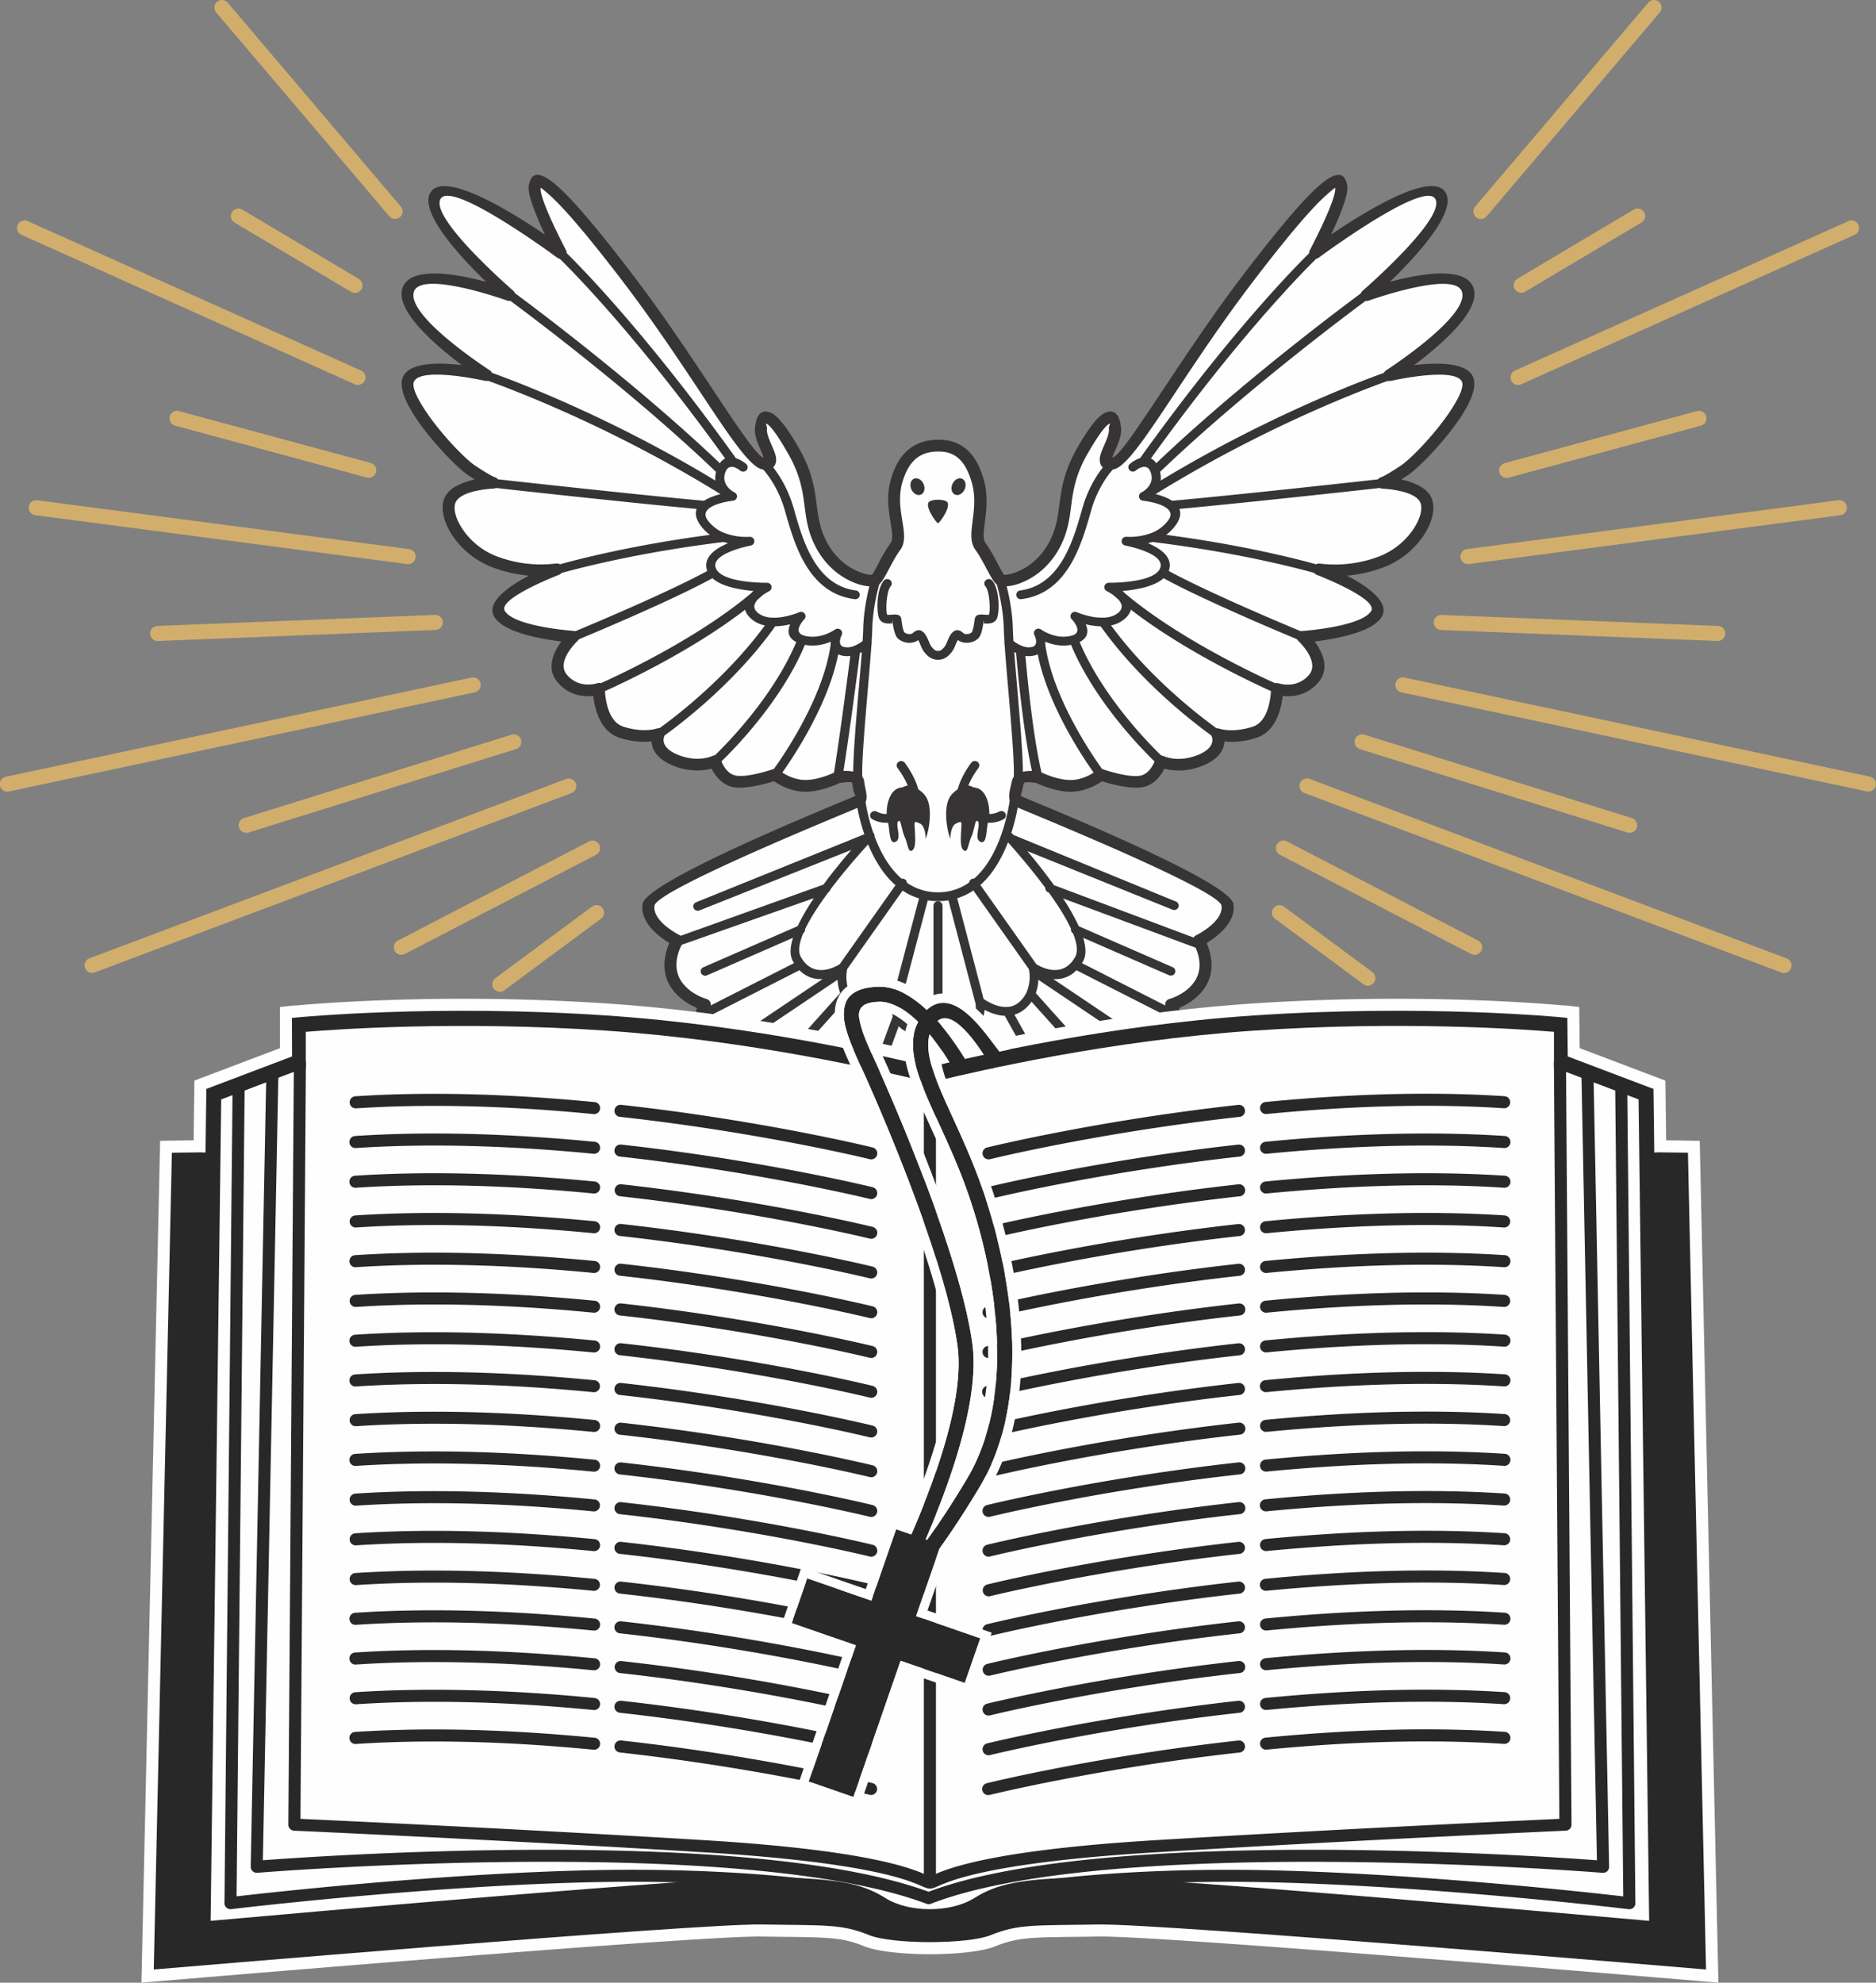
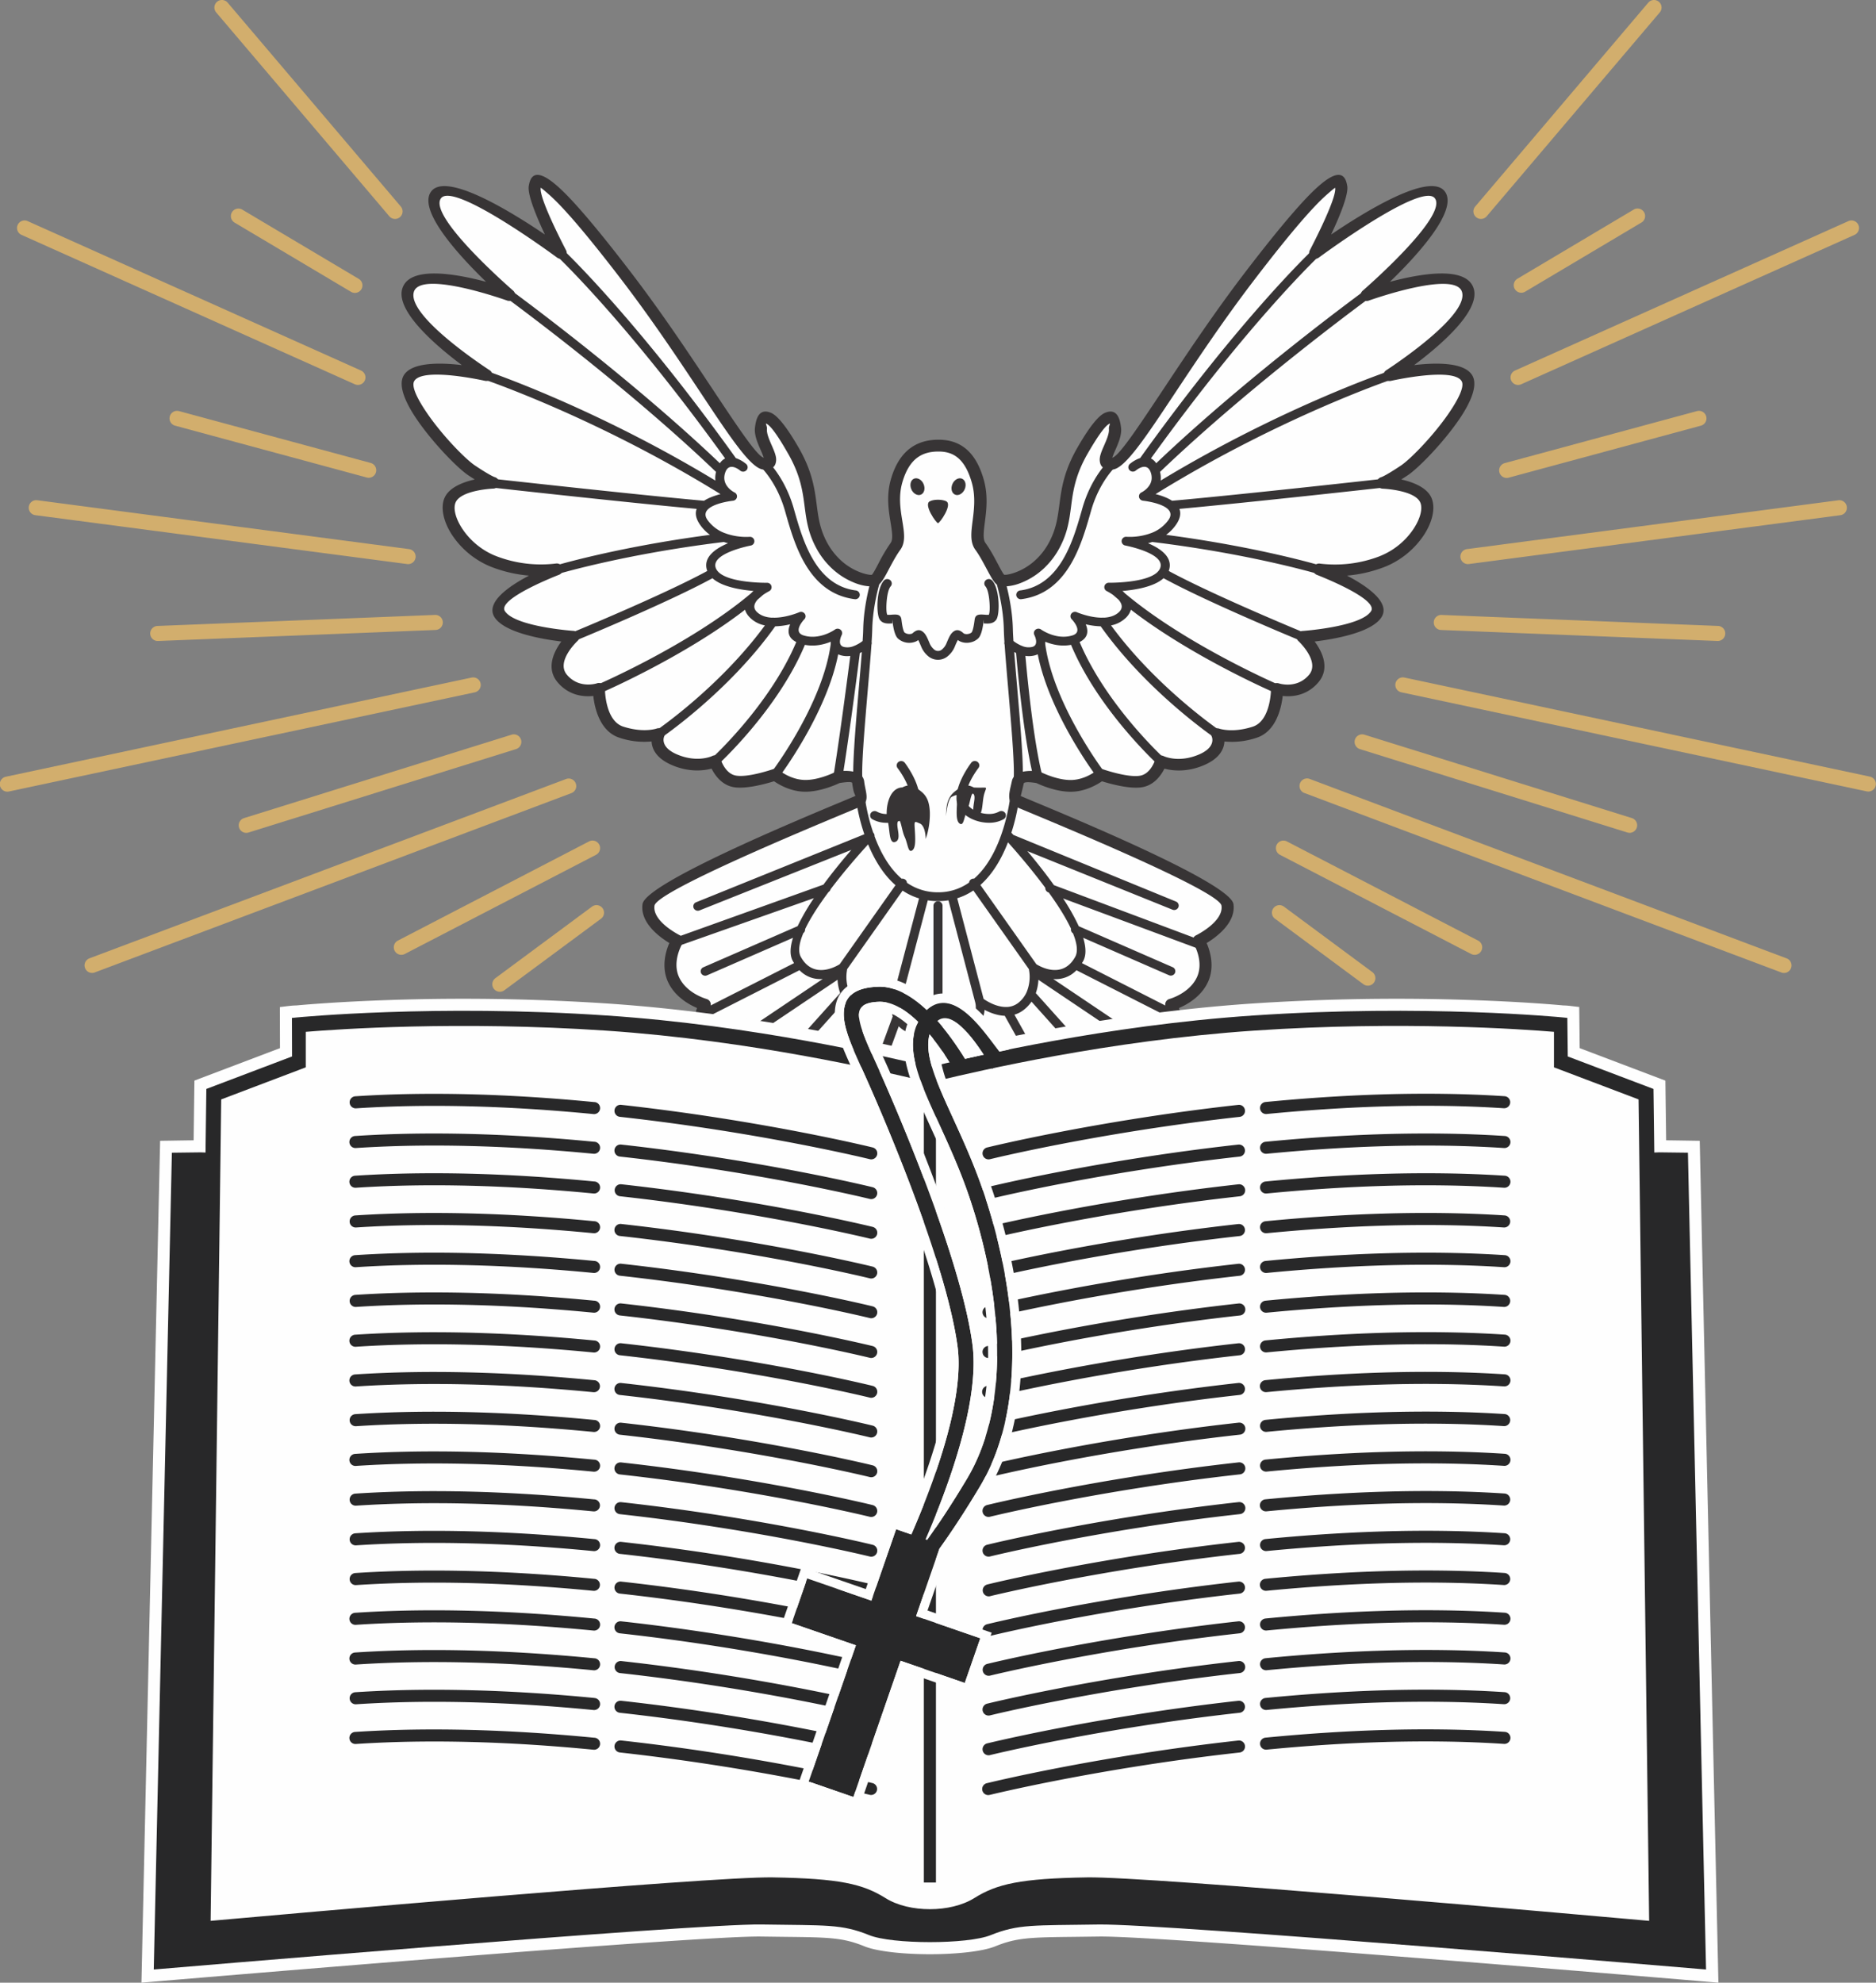
<svg xmlns="http://www.w3.org/2000/svg" viewBox="0 0 1691.11 1786.89">
  <rect x="0" y="0" width="1691.11" height="1786.89" fill="#808080" stroke="none" />
  <defs>
    <style>.cls-1{fill:#fefefe;}.cls-1,.cls-2,.cls-3,.cls-4{fill-rule:evenodd;}.cls-2{fill:#373435;}.cls-3{fill:#d2ae6d;}.cls-4{fill:#282829;}</style>
  </defs>
  <title>资源 1</title>
  <g id="图层_2" data-name="图层 2">
    <g id="图层_1-2" data-name="图层 1">
      <path class="cls-1" d="M845.56,1030.37c-36.44,0-62.48-31.32-69.93-31.32s-23.17,17.1-53.73,5.84-29.53-39.43-29.53-39.43-34.89,6-52.24-14.58-4.87-45.51-4.87-45.51-20.33-5.58-28.13-22.5,3.3-35.16,3.3-35.16-28.37-13.81-25.89-32.11,185-91.33,189-93.58.84-9.21,0-16.89-18.44-4.49-18.44-4.49-16.32,8.29-30.86,7.6-25.53-10-25.53-10-24.83,8.64-37.24,5.87-17-18-17-18-15.61,7.59-36.53-1.38-14.19-23.14-14.19-23.14-13.47,4.83-33.69-1.72-20.22-39-20.22-39-19.5,6.57-33-9.32,9.93-37.64,9.93-37.64-55.68-3.8-66.32-20.37,51.43-40.4,51.43-40.4a118.43,118.43,0,0,1-56.4-6.91c-29.44-11.39-46.11-41.44-39.72-55.59s38.66-15.54,38.66-15.54-3.55-.69-19.16-11.05-66-65.95-56.75-82.87,69.87-3.1,69.87-3.1-78-50.42-70.58-76.32S459,265.91,459,265.91s-80.51-69.75-66-90.13,112.43,52.15,112.43,52.15-25.18-47.66-23.41-59.4,16.67-5.52,81.58,79.08S673.55,416.82,688.44,417.85s-3.9-19-2.48-31.76,7.09-18.31,29.08,19.68,10.28,57.32,25.89,86,44.69,34.19,48.59,30.39,9.93-19,17.74-29.7-6.4-33.15,1-59.05S831,401.73,845.56,401.6s28.38,5.89,35.83,31.79-5.33,48.34,2.47,59.05,13.83,25.9,17.73,29.7,33-1.73,48.6-30.39,3.9-48,25.89-86,27.66-32.46,29.08-19.68-17.38,32.8-2.48,31.76,59.93-85.64,124.84-170.24,79.8-90.82,81.57-79.08-23.41,59.4-23.41,59.4,97.89-72.52,112.43-52.15-66,90.13-66,90.13,83.7-30,91.15-4.15-70.58,76.32-70.58,76.32,60.64-13.82,69.86,3.1-41.14,72.51-56.74,82.87-19.16,11.05-19.16,11.05,32.27,1.38,38.66,15.54-10.29,44.2-39.72,55.59a118.43,118.43,0,0,1-56.4,6.91s62.08,23.82,51.43,40.4-66.32,20.37-66.32,20.37,23.41,21.75,9.93,37.64-33,9.32-33,9.32,0,32.47-20.21,39-33.7,1.72-33.7,1.72,6.74,14.16-14.18,23.14-36.53,1.38-36.53,1.38-4.62,15.19-17,18-37.24-5.87-37.24-5.87-11,9.33-25.54,10-30.85-7.6-30.85-7.6-16.85-3.11-18.44,4.49-4.07,14.64,0,16.89,186.56,75.28,189,93.58-25.89,32.11-25.89,32.11,11.1,18.24,3.3,35.16-28.14,22.5-28.14,22.5,12.5,24.94-4.86,45.51-52.24,14.58-52.24,14.58,1,28.18-29.53,39.43-46.29-5.84-53.73-5.84S882,1030.37,845.56,1030.37Z" />
      <path class="cls-2" d="M845.56,1035.68c-26.91,0-48-15.52-61.09-25.18-4.83-3.56-8.33-6.15-8.84-6.15-.8,0-2.91,1-5.61,2.3-9.86,4.71-25.57,12.21-50,3.19-25-9.19-31.09-28.64-32.58-38.52-11.38.8-36.75.37-51.48-17.08-14.36-17-10.66-36.58-7.65-45.8-7.33-3.13-20-10.2-26.11-23.41-6.31-13.69-2-27.94,1.17-35.16-8.68-5.24-26.47-18.15-24.19-35,2.51-18.5,136-74.19,179.23-92.22,7.44-3.11,12.1-5.05,12.5-5.27l.06,0c.36-.37-1.06-2.13-1.63-4.94-.41-2.05-.87-4.26-1.14-6.75-.19-1.71-8.83-.39-11.36,0-3.73,1.77-18.89,8.46-32.79,7.8-11.95-.56-21.79-6.29-26.29-9.39-7.19,2.24-26.28,7.61-37.45,5.12-10.16-2.26-16-10.84-18.88-16.5-7,1.85-20.14,3.51-35.65-3.15-14.51-6.22-18.11-14.89-18.44-21.34a69.74,69.74,0,0,1-28.95-3.35C540.68,659.17,536,638,534.83,627.22c-8,.89-21.64.11-32.16-12.29-10.81-12.74-3.31-27.75,3.34-36.77-17.33-2.1-51.22-7.9-60.16-21.82-8.51-13.25,12.7-27.94,31-37.56a122.65,122.65,0,0,1-33.34-7.63l-2.69-1.1a76.78,76.78,0,0,1-33.52-28.24c-7.58-11.73-10.25-24.13-6.76-32.68l.45-1c4.37-9.06,16.59-13.68,26.94-16l-5.71-3.71c-9.64-6.4-31.89-29.17-46.26-50.16-10.62-15.5-17.1-30.62-12.24-39.55,6.78-12.44,32.9-12,52.61-9.67-23.47-17.58-59.56-48.5-53.75-68.7,6.11-21.25,48.54-13.6,75.6-6.35-23.61-22.84-61.86-64.12-49.65-81.23,13.18-18.47,72.63,18.27,102.67,38.65-7.21-15.33-15.77-35.66-14.56-43.65,1.72-11.45,8.24-15.58,26.16.27,12.3,10.87,32.49,33.82,65.16,76.41,28.43,37.05,53.28,74.48,73.38,104.76,24.11,36.31,41.13,61.93,47.13,63.31a71.45,71.45,0,0,0-2.77-6.92c-2.76-6.31-5.88-13.46-5.15-20.06,1.14-10.33,4.73-17.43,14.32-13.53,5.38,2.2,13.25,11,24.92,31.18,12.48,21.57,14.53,37.28,16.44,51.94,1.47,11.31,2.86,21.95,9.51,34.16a60.52,60.52,0,0,0,10.89,14.43,54,54,0,0,0,19.84,12.45c4.74,1.62,8.2,2.15,9.57,1.82,1.34-1.61,3.39-5.48,5.78-10a154.56,154.56,0,0,1,11-18.6c2.42-3.32,1.32-10.1,0-18.41-1.79-11-3.95-24.29.27-39,4.09-14.24,10.51-23.07,18-28.42,7.63-5.46,16.17-7.18,24.46-7.25s16.62,1.67,24,7.26c7.08,5.38,13.08,14.25,17.15,28.39,4.17,14.51,2.5,27.6,1.12,38.5-1.09,8.52-2,15.47.54,18.91,4.26,5.85,7.9,12.73,11,18.6,2.4,4.54,4.45,8.42,5.79,10,1.39.31,4.84-.23,9.55-1.84a54,54,0,0,0,19.84-12.45l.28-.25a60,60,0,0,0,10.62-14.18c6.65-12.21,8-22.85,9.51-34.16,1.9-14.66,4-30.37,16.44-51.94C983,383,990.86,374.2,996.25,372c9.58-3.9,13.17,3.2,14.32,13.53.73,6.6-2.39,13.75-5.15,20.07a70.42,70.42,0,0,0-2.77,6.91c6-1.38,23-27,47.13-63.31,20.1-30.28,45-67.71,73.38-104.76,32.66-42.59,52.86-65.54,65.16-76.41,17.92-15.85,24.43-11.71,26.16-.27,1.21,8-7.35,28.32-14.57,43.65,30-20.37,89.5-57.12,102.67-38.65,12.21,17.11-26,58.39-49.64,81.23,27-7.25,69.48-14.9,75.59,6.35,5.81,20.2-30.27,51.12-53.75,68.7,19.71-2.32,45.84-2.77,52.61,9.67,4.86,8.93-1.61,24.05-12.21,39.53l-.18.25c-14.38,20.92-36.49,43.56-46.1,49.93l-5.71,3.71c10.49,2.36,22.93,7.08,27.13,16.39l.4,1c3.26,8.53.56,20.74-6.9,32.3A76.88,76.88,0,0,1,1250,510.18l-2.81,1.12a123.28,123.28,0,0,1-32.92,7.48c18.29,9.62,39.51,24.31,31,37.56-8.94,13.92-42.83,19.72-60.17,21.82,6.66,9,14.16,24,3.35,36.77-10.52,12.4-24.15,13.18-32.16,12.29-1.22,10.76-5.85,31.95-23.53,37.69a69.74,69.74,0,0,1-29,3.35c-.34,6.45-3.93,15.12-18.44,21.34-15.52,6.66-28.63,5-35.65,3.15-2.85,5.66-8.73,14.24-18.89,16.5-11.16,2.49-30.25-2.88-37.44-5.12-4.5,3.1-14.34,8.83-26.29,9.39-13.88.66-29-6-32.78-7.79-2.37-.4-11-1.73-11.45.45l-.81,3.6c-.95,4.12-1.91,7.6-1.84,7.64.41.21,5.06,2.16,12.49,5.26,43.21,18,176.75,73.73,179.26,92.23,2.28,16.81-15.52,29.72-24.19,35,3.12,7.22,7.48,21.47,1.17,35.16-6.09,13.21-18.78,20.28-26.11,23.41,3,9.22,6.71,28.77-7.66,45.8-14.72,17.45-40.1,17.88-51.47,17.08-1.49,9.88-7.63,29.33-32.58,38.52-24.47,9-40.17,1.52-50-3.19-2.7-1.29-4.81-2.3-5.61-2.3-.51,0-4,2.59-8.84,6.15-13.12,9.66-34.18,25.18-61.09,25.18ZM791,1002c12,8.83,31.26,23,54.53,23s42.54-14.2,54.53-23c6.52-4.81,11.26-8.3,15.4-8.3,3.22,0,6.36,1.5,10.38,3.42,8.23,3.93,21.33,10.19,41.43,2.78,26.91-9.9,26-34.23,26-34.29a5,5,0,0,1,.06-1,5.42,5.42,0,0,1,6.21-4.39c.09,0,31.87,5.45,47.2-12.72,14.55-17.24,5-38.1,4.21-39.76a5.22,5.22,0,0,1,3.4-7.48s17.86-4.91,24.62-19.56c6.09-13.22-1.49-27.63-2.83-30l-.35-.57a5.25,5.25,0,0,1,2.32-7.15c.07,0,25-12.22,23-26.73-1.7-12.5-130.93-66.42-172.74-83.86-7.87-3.29-12.78-5.33-13.62-5.8-6.89-3.85-5.27-10.93-3.38-19.16l.76-3.39c2.66-12.65,24.77-8.64,24.83-8.63a6.35,6.35,0,0,1,1.49.54c.05,0,15,7.59,28.05,7,12.64-.6,22.13-8.64,22.15-8.66a5.57,5.57,0,0,1,5.5-1c.06,0,23.29,8.11,34.17,5.68,9.31-2.07,13-14.21,13-14.24l.39-.92a5.5,5.5,0,0,1,7.27-2.36s13.31,6.48,31.91-1.5c15.85-6.8,11.46-16,11.45-16.07a5.24,5.24,0,0,1-.22-3.88,5.46,5.46,0,0,1,6.86-3.35s11.84,4.26,30.29-1.73c16.46-5.34,16.47-33.92,16.47-34a6,6,0,0,1,.29-1.65,5.46,5.46,0,0,1,6.86-3.36s16,5.38,27.09-7.69c9.67-11.39-7.28-28.3-9.29-30.24a5.22,5.22,0,0,1-1.88-3.6,5.35,5.35,0,0,1,5-5.7c.15,0,53-3.67,62.13-17.89,6.91-10.76-45.1-31.24-48.64-32.62a5.28,5.28,0,0,1-3.53-5.85,5.42,5.42,0,0,1,6.26-4.35,112.15,112.15,0,0,0,53.1-6.45l2.4-1a65.82,65.82,0,0,0,29-24.32c5.67-8.8,8-17.47,5.95-22.9l-.26-.6c-5.15-11.09-33.73-12.29-33.81-12.29a5.41,5.41,0,0,1-5-3.62,5.27,5.27,0,0,1,3.45-6.68s2.83-.47,17.79-10.4c8.85-5.88,29.54-27.17,43.22-47.08l.13-.2c8.58-12.54,14.28-23.94,11.65-28.76-7.2-13.21-63.72-.44-63.88-.4a5.52,5.52,0,0,1-5.71-2.26,5.19,5.19,0,0,1,1.56-7.31c.21-.14,74.72-48.24,68.32-70.48-5.58-19.4-77.25,5.29-83.62,7.53a5.55,5.55,0,0,1-6.36-1.29,5.2,5.2,0,0,1,.45-7.48c.22-.19,76.9-66.63,65.12-83.14-11.24-15.75-103.55,52.48-104.66,53.3a5.56,5.56,0,0,1-5.73.54,5.23,5.23,0,0,1-2.43-7.09c.07-.13,24.38-46.3,22.88-56.26,0-.29-1.88,1.08-8.07,6.56-11.81,10.44-31.53,32.9-63.76,74.92-28.62,37.3-53.15,74.24-73,104.13-26.36,39.7-44.8,67.46-55.83,68.23-8,.55-11.17-2.62-11.57-8.14-.28-3.9,1.71-8.48,3.93-13.55s4.76-10.93,4.34-14.8c-.27-2.45,1.56-5.23.66-4.87-3.3,1.34-9.28,8.75-19.6,26.58-11.48,19.83-13.39,34.45-15.16,48.09-1.6,12.32-3.12,23.9-10.66,37.76a70.66,70.66,0,0,1-12.53,16.69l-.28.3a65.15,65.15,0,0,1-24,14.95c-8.14,2.78-15.29,2.78-18.57,1.08a8.79,8.79,0,0,1-1.91-1.34c-2.46-2.41-5-7.27-8.11-13.07-3-5.58-6.41-12.12-10.2-17.31-5-6.83-3.86-15.59-2.49-26.34,1.26-10,2.78-21.94-.78-34.35-3.38-11.75-8-18.86-13.37-22.92-5.08-3.87-11-5.07-17.19-5s-12.63,1.29-18.12,5.22c-5.65,4-10.59,11-13.94,22.7-3.59,12.5-1.64,24.52,0,34.5,1.74,10.66,3.15,19.36-1.84,26.21-3.78,5.19-7.25,11.73-10.2,17.31-3.06,5.8-5.64,10.66-8.11,13.07a7.88,7.88,0,0,1-1.88,1.34l0,0c-3.31,1.68-10.44,1.67-18.55-1.1a65,65,0,0,1-24-14.95,70.68,70.68,0,0,1-12.81-17c-7.55-13.86-9.06-25.44-10.66-37.76-1.78-13.64-3.69-28.26-15.17-48.09C700,390.53,694,383.12,690.7,381.78c-.9-.36.93,2.42.66,4.87-.43,3.87,2.1,9.67,4.34,14.8s4.21,9.65,3.93,13.55c-.41,5.52-3.56,8.69-11.57,8.14-11-.77-29.48-28.53-55.83-68.23-19.85-29.89-44.38-66.83-73-104.13-32.24-42-52-64.48-63.76-74.92-6.19-5.48-8-6.85-8.07-6.56-1.5,10,22.81,56.13,22.88,56.26a5.2,5.2,0,0,1-.54,5.56,5.53,5.53,0,0,1-7.6,1c-.26-.19-93.39-69.14-104.68-53.32-11.79,16.51,64.9,82.95,65.12,83.14a5.23,5.23,0,0,1,1.49,5.74,5.46,5.46,0,0,1-6.94,3.19c-.22-.08-78.25-28-84.09-7.69-6.24,21.71,64.56,68,68.18,70.38a5.24,5.24,0,0,1,2.47,5.65,5.43,5.43,0,0,1-6.47,4c-.16,0-56.69-12.81-63.89.4-2.62,4.82,3.08,16.22,11.66,28.76,13.67,20,34.46,41.38,43.35,47.28,12.2,8.1,16.33,9.91,17.44,10.3a5.27,5.27,0,0,1-1.18,10.4c-.08,0-28.66,1.2-33.81,12.28l-.19.45c-2.16,5.42.14,14.18,5.88,23.06a65.82,65.82,0,0,0,28.75,24.22l2.26.91a112.06,112.06,0,0,0,53.5,6.62,5.47,5.47,0,0,1,5.94,3.25,5.25,5.25,0,0,1-3,6.88c-.15.06-56,21.57-48.82,32.69,9.12,14.22,62,17.88,62.12,17.89a5.56,5.56,0,0,1,3.52,1.64,5.2,5.2,0,0,1-.2,7.48s-19.74,18.34-9.48,30.42c10,11.83,24.07,8.55,26.67,7.82a5.53,5.53,0,0,1,2.12-.42,5.38,5.38,0,0,1,5.45,5.3c0,.09,0,28.67,16.47,34,16.62,5.39,27.84,2.48,29.93,1.84a5.55,5.55,0,0,1,4.34.09,5.24,5.24,0,0,1,2.66,7s-4.41,9.27,11.44,16.07c17,7.31,29.63,2.5,31.63,1.63a5.52,5.52,0,0,1,8,3.15s3.69,12.17,13,14.24c10.35,2.31,31.9-4.9,34-5.62a5.53,5.53,0,0,1,5.66,1s9.52,8.06,22.16,8.66c12.23.58,26.05-6,27.85-6.87a5.31,5.31,0,0,1,1.75-.64c.06,0,23.38-4.23,24.85,9.13.2,1.88.63,3.94,1,5.84,1.4,6.86,2.52,12.45-3.31,16l-.4.24c-.83.46-5.76,2.52-13.64,5.81-41.83,17.45-171,71.35-172.72,83.85-2,14.51,23,26.69,23,26.73l.23.14a5.2,5.2,0,0,1,1.94,7.23s-9.68,15.91-3,30.34c6.75,14.65,24.57,19.54,24.62,19.56l.9.33a5.22,5.22,0,0,1,2.55,7c0,.06-11,21.93,4.16,39.87,14.83,17.58,45.06,13.06,47.08,12.73a6.34,6.34,0,0,1,1.16-.08,5.36,5.36,0,0,1,5.23,5.48c0,.06-.88,24.39,26,34.29,20.1,7.41,33.2,1.15,41.43-2.78,4-1.92,7.16-3.42,10.38-3.42,4.13,0,8.87,3.49,15.4,8.3Zm-102.26-588c0,.41,0,.64,0,.2v-.2Zm313.57,0v.2C1002.38,414.69,1002.36,414.46,1002.34,414.05Z" />
      <path class="cls-2" d="M845.56,471.47c-1.66,0-13.08-16.47-7.55-19.6,3.55-2,11.55-2,15.1,0,5.52,3.13-5.9,19.6-7.55,19.6ZM824,431.38c3.09-1.22,7,1,8.62,5s.54,8.22-2.55,9.44-7-1-8.62-5-.53-8.22,2.55-9.45Zm43.1,0c-3.08-1.22-6.94,1-8.61,5s-.53,8.22,2.56,9.45,6.94-1,8.62-5S870.19,432.61,867.1,431.38Z" />
      <path class="cls-2" d="M771.66,720.55a4,4,0,0,1,3.56-4.43,4.07,4.07,0,0,1,4.55,3.46,163.5,163.5,0,0,0,7.42,30.86,3.91,3.91,0,0,1,1.14,3.18c5,13.55,12.76,28.28,24.48,38.33a4.08,4.08,0,0,1,3,.64,3.91,3.91,0,0,1,1.75,3,48.51,48.51,0,0,0,28,8.58,47.8,47.8,0,0,0,28-8.75,4,4,0,0,1,1.73-2.85,4.19,4.19,0,0,1,2.78-.68c27.17-23.61,32.49-73.06,32.51-73.25a4.06,4.06,0,0,1,4.49-3.53,4,4,0,0,1,3.62,4.37,171.65,171.65,0,0,1-7,31l1.86,2,146.63,60.08a3.94,3.94,0,0,1,2,5.28,4.14,4.14,0,0,1-5.43,1.93L926.11,767.05c7.06,8.4,15.74,19.2,24,30.71l131.71,49.38a3.93,3.93,0,0,1,2.17,5.19,4.11,4.11,0,0,1-5.33,2.11l-120.32-44.7a190.64,190.64,0,0,1,14.09,25l84.67,36.94a3.94,3.94,0,0,1,2.06,5.24,4.12,4.12,0,0,1-5.38,2l-77.35-33.74c2.54,8.36,2.9,15.66,0,21L975.31,868l82.34,41.86a3.9,3.9,0,0,1,1.73,5.34,4.13,4.13,0,0,1-5.49,1.68l-83.52-42.46a25.73,25.73,0,0,1-20.94,7.92l74.62,50.18a3.91,3.91,0,0,1,1,5.52,4.15,4.15,0,0,1-5.67,1l-83.3-56a42.23,42.23,0,0,1-2.35,12l68,75.82a3.89,3.89,0,0,1-.39,5.59,4.14,4.14,0,0,1-5.74-.38l-65.76-73.33a32.74,32.74,0,0,1-6.61,7.11,25.45,25.45,0,0,1-8.78,4.62l39.21,70.19A3.91,3.91,0,0,1,952,990a4.12,4.12,0,0,1-5.52-1.58l-40.75-72.94c-7-.27-13.51-2.89-18.18-5.34a25.4,25.4,0,0,1-1.2,6l31.44,83.39a4,4,0,0,1-2.48,5.08,4.12,4.12,0,0,1-5.22-2.41L881,924.94a26.38,26.38,0,0,1-6.19,4.6c-11.31,6.18-21.82-.83-27.81-7L845.55,921l-1.4,1.53c-6,6.21-16.5,13.22-27.8,7a26.45,26.45,0,0,1-6.2-4.6l-28.65,78.11a4.12,4.12,0,0,1-5.22,2.4,4,4,0,0,1-2.48-5.08l30.92-84.29a26.47,26.47,0,0,1-1.2-6c-4.67,2.45-11.2,5.07-18.17,5.34L744.6,988.4a4.13,4.13,0,0,1-5.53,1.58,3.9,3.9,0,0,1-1.62-5.37l39.21-70.19a25.32,25.32,0,0,1-8.79-4.62,32.74,32.74,0,0,1-6.61-7.11L695.51,976a4.15,4.15,0,0,1-5.75.38,3.89,3.89,0,0,1-.38-5.59l68-75.82A42.2,42.2,0,0,1,755,883l-83.31,56a4.14,4.14,0,0,1-5.66-1,3.9,3.9,0,0,1,1-5.52l74.61-50.18a25.74,25.74,0,0,1-20.94-7.92l-83.52,42.46a4.13,4.13,0,0,1-5.49-1.68,3.92,3.92,0,0,1,1.73-5.34L715.8,868l-1.07-1.81c-3-5.33-2.52-12.65.12-21l-77.5,33.81a4.11,4.11,0,0,1-5.38-2,3.92,3.92,0,0,1,2.06-5.24l85-37.08a192.34,192.34,0,0,1,14.66-25.23L612.44,852.24a4.11,4.11,0,0,1-5.33-2.11,3.93,3.93,0,0,1,2.17-5.19l133-47.68c8.75-11.87,17.91-22.92,25.16-31.3L630.78,820.43a4.15,4.15,0,0,1-5.43-1.93,3.93,3.93,0,0,1,2-5.28l151.81-61.35a170.62,170.62,0,0,1-7.48-31.32Zm73.89,91.6a60.91,60.91,0,0,1-9.22-.7L812,903.68a18.34,18.34,0,0,0,.73,10.63l.23.55a16.25,16.25,0,0,0,7.4,7.75c6.73,3.68,13.74-1.27,17.87-5.54a29.32,29.32,0,0,0,2.92-3.52l.35.23a3,3,0,0,1,.07-1.11l.08-.27a3.78,3.78,0,0,1,3.92-2.73,3.87,3.87,0,0,1,4,2.89l.13.61.3.38a30,30,0,0,0,2.94,3.51c4.13,4.28,11.14,9.23,17.88,5.55a16.22,16.22,0,0,0,7.39-7.75l.23-.55a18.39,18.39,0,0,0,.75-10.56l-24.21-92.33a60.38,60.38,0,0,1-9.39.73Zm-17.14-2.49a55.77,55.77,0,0,1-14.76-7l-50,70.79-.39,2.63a35.68,35.68,0,0,0,2.32,17.79l.31.69a25.14,25.14,0,0,0,7.16,9.13,17.51,17.51,0,0,0,10,3.83l.35,0c9.11.47,18.11-5.17,21.12-7.27l23.94-90.6Zm-21.18-11.92C795.84,787.83,788,774.12,782.56,761c-7.07,7.75-21,23.42-33.84,40.47a4,4,0,0,1-1.82,2.44c-8.43,11.34-16.24,23.14-21.16,33.52a3.92,3.92,0,0,1-1.57,3.52c-3.74,8.86-5,16.46-2.26,21.45,11.22,20.23,31.32,8.91,35,6.62l50.34-71.27Zm101.4-38.59c-5.29,13.65-13.19,28.08-24.86,38.43L934.22,869c3.66,2.29,23.77,13.61,35-6.62,2.74-4.95,1.57-12.47-2-21.27a3.92,3.92,0,0,1-1.77-4.08c-4.7-10.11-12-21.55-20-32.59l-.66-.28a4,4,0,0,1-2.48-4c-13.17-17.78-27.31-33.93-33.66-41Zm-31.24,43.4a55,55,0,0,1-14.51,7l23.78,90.71c3,2.11,12,7.71,21.1,7.25l.35,0a17.51,17.51,0,0,0,10-3.83,25.36,25.36,0,0,0,7.16-9.13l.31-.69a35.9,35.9,0,0,0,2.32-17.79l-.4-2.63-50.07-70.89ZM849.7,913.74l.2-.12-.2.12Zm.2-.12-.2.13,0,.41.23-.54Zm-8.26,1.07-.16-.91-.29-.19a7.72,7.72,0,0,1,.45,1.1ZM939.8,699.47a4,4,0,0,1-2.69,5A4.09,4.09,0,0,1,932,701.8c0-.07-8.54-27.9-16.06-113.31l-1.67-.83c.71,9.22,1.65,20.1,2.62,31.47,3.09,36,6.59,76.85,4.54,86.77a4.05,4.05,0,0,1-4.78,3.11,4,4,0,0,1-3.19-4.66c1.8-8.73-1.66-49-4.71-84.57-1.24-14.49-2.42-28.2-3.14-38.84a3.9,3.9,0,0,1-.16-2.34c-.29-4.49-.48-8.35-.55-11.37-.52-22.87-7.3-43.9-7.31-44a4,4,0,0,1,2.74-4.94,4.1,4.1,0,0,1,5.07,2.67c0,.07,7.09,22,7.64,46.08.06,2.76.24,6.38.52,10.65a32.67,32.67,0,0,0,7.23,4.25,4.24,4.24,0,0,1,1,.4,14.67,14.67,0,0,0,8.89.64c5.86-1.66,2.36-9.4,1.82-10.52a3.87,3.87,0,0,1,.25-4.2,4.14,4.14,0,0,1,5.68-.94s13.6,9.84,28.24,5.36l.19-.06c9.69-3.1.38-13.31-.69-14.45a3.88,3.88,0,0,1-.85-4.41,4.13,4.13,0,0,1,5.38-2s11.57,5,22.83,4.92a4.37,4.37,0,0,1,1.57,0c5-.25,9.77-1.57,13.4-4.84,4.34-3.91,2.77-8.08-.35-11.53l-4.81-4.16a49.12,49.12,0,0,0-5.34-3.27,4,4,0,0,1-2.53-3.68,4,4,0,0,1,4.09-4c.1,0,36.25.49,44.95-10.89l.5-.71a8.79,8.79,0,0,0,1-2.13c3.88-12.59-29-19.3-31.46-19.8a4,4,0,0,1-3.46-4.24,4.05,4.05,0,0,1,4.39-3.65,55.81,55.81,0,0,0,20.86-2.85,4.18,4.18,0,0,1,1-.36,33.41,33.41,0,0,0,16-12c9.65-13.85-22.89-17.3-23-17.31a4.11,4.11,0,0,1-3.18-2.18,3.91,3.91,0,0,1,1.82-5.31,16.87,16.87,0,0,0,1.72-1l.71-.49c3.45-2.48,9-8.06,5.83-16.77-3.62-9.91-13.36-1.43-13.38-1.41a4.16,4.16,0,0,1-5.75-.46,3.9,3.9,0,0,1,.48-5.59,29.25,29.25,0,0,1,9.19-5.23c92.56-129.14,157.31-189.41,157.49-189.58a4.15,4.15,0,0,1,5.76.11,3.9,3.9,0,0,1-.11,5.61c-.18.17-62.91,58.55-153.42,184.19a12.73,12.73,0,0,1,4.75,4.35c84.68-80.62,190.28-157.39,190.59-157.61a4.15,4.15,0,0,1,5.69.82,3.9,3.9,0,0,1-.84,5.55c-.31.23-107.32,78-192,159.07a21.09,21.09,0,0,1,.59,7.79c110.68-66.94,207.71-99.33,208-99.43a4.1,4.1,0,0,1,5.18,2.44,3.94,3.94,0,0,1-2.5,5.05c-.3.1-101.71,33.95-215.28,104.13,4.83,1.22,10.47,3.1,14.86,6,65.18-5.81,191.54-19.92,191.9-20a4.05,4.05,0,0,1,4.5,3.51,4,4,0,0,1-3.6,4.38c-.36,0-118.81,13.27-186.17,19.43,1.5,3.82.94,8.55-3.13,14.39a38.57,38.57,0,0,1-8.84,9c85.89,11.33,141.94,28.46,142.11,28.51a3.94,3.94,0,0,1,2.71,4.94,4.09,4.09,0,0,1-5.07,2.64c-.18,0-60.46-18.48-152.29-29.66-1.26.43-2.53.81-3.76,1.14,11.18,4.71,22.51,12.5,18.94,24.1l-.31.87c40.47,22,122,55.57,122.27,55.67a3.93,3.93,0,0,1,2.17,5.19,4.11,4.11,0,0,1-5.33,2.11c-.24-.09-83-34.17-123.74-56.42-8.66,7.8-25.48,10.54-37.06,11.49.82.71,1.62,1.46,2.38,2.25,55.1,46.35,138.37,82.27,138.62,82.37a3.94,3.94,0,0,1,2,5.26,4.12,4.12,0,0,1-5.39,2c-.24-.1-74.49-32.12-130-75a17.26,17.26,0,0,1-5.5,8.16,26.28,26.28,0,0,1-12.39,6c40.93,55.91,97.81,94.61,98,94.73a3.9,3.9,0,0,1,.95,5.53,4.15,4.15,0,0,1-5.68.93c-.17-.12-60.72-41.32-102.62-100.38a65.35,65.35,0,0,1-13.48-1.82c2.33,5.45,2.62,11.91-5.51,16,24,57,75.93,104.5,76.08,104.64a3.9,3.9,0,0,1,.11,5.61,4.16,4.16,0,0,1-5.76.11c-.15-.15-53.58-49-78.17-107.83-9.06,1.74-17.42-.4-23.3-2.81a13.74,13.74,0,0,1,0,1.92c7.31,54.81,53.23,115.43,53.36,115.6a3.9,3.9,0,0,1-.88,5.55,4.16,4.16,0,0,1-5.7-.86c-.12-.17-42.77-56.46-53.48-110.86a17.49,17.49,0,0,1-2.54.92,20.69,20.69,0,0,1-8.6.49c7.37,82,15.39,108.28,15.41,108.35ZM999.71,415s-15.78,14.61-23.89,42.61l-1,3.53c-7.52,26.17-19.13,66.34-55.18,71a4,4,0,0,0-3.51,4.44,4.06,4.06,0,0,0,4.56,3.42c41.38-5.3,53.88-48.5,62-76.68l1-3.53c7.49-25.87,21.78-39.09,21.82-39.12a3.92,3.92,0,0,0,0-5.63,4.17,4.17,0,0,0-5.78,0ZM759.23,701.31a4.07,4.07,0,0,1-4.71,3.24,4,4,0,0,1-3.34-4.58c0-.08,5-28.78,15.31-108.82a20.4,20.4,0,0,1-8.36-.52,17.21,17.21,0,0,1-2.55-.92c-10.71,54.4-53.35,110.69-53.48,110.86a4.16,4.16,0,0,1-5.7.86,3.91,3.91,0,0,1-.88-5.55c.13-.17,46.06-60.79,53.36-115.6a17.68,17.68,0,0,1,0-1.92c-5.88,2.41-14.24,4.55-23.3,2.81C701,640,647.53,688.85,647.37,689a4.16,4.16,0,0,1-5.76-.11,3.9,3.9,0,0,1,.11-5.61c.15-.14,52.1-47.69,76.08-104.64-8.12-4.08-7.84-10.54-5.51-16a65.25,65.25,0,0,1-13.47,1.82c-41.9,59.06-102.45,100.26-102.63,100.38a4.15,4.15,0,0,1-5.68-.93,3.91,3.91,0,0,1,1-5.53c.16-.12,57-38.82,98-94.73a26.25,26.25,0,0,1-12.38-6c-3.09-2.78-4.8-5.52-5.5-8.16-55.47,42.9-129.73,74.93-130,75a4.14,4.14,0,0,1-5.4-2,3.94,3.94,0,0,1,2-5.26c.25-.1,83.53-36,138.62-82.37.77-.79,1.56-1.54,2.38-2.25-11.58-1-28.4-3.69-37-11.49-40.71,22.25-123.5,56.33-123.74,56.42a4.11,4.11,0,0,1-5.33-2.11,3.92,3.92,0,0,1,2.17-5.19c.24-.1,81.79-33.67,122.26-55.67l-.31-.87c-3.57-11.6,7.76-19.39,19-24.1-1.24-.33-2.5-.71-3.77-1.14-91.83,11.18-152.11,29.61-152.29,29.66a4.09,4.09,0,0,1-5.07-2.64,3.94,3.94,0,0,1,2.71-4.94c.17-.05,56.22-17.18,142.12-28.51a38.19,38.19,0,0,1-8.84-9c-4.07-5.84-4.64-10.57-3.13-14.39-67.37-6.16-185.82-19.39-186.17-19.43a4,4,0,0,1-3.61-4.38,4.05,4.05,0,0,1,4.5-3.51c.37,0,126.73,14.15,191.91,20,4.39-2.86,10-4.74,14.86-6-113.58-70.18-215-104-215.28-104.13a3.93,3.93,0,0,1-2.51-5.05,4.11,4.11,0,0,1,5.19-2.44c.29.1,97.32,32.48,208,99.43a20.86,20.86,0,0,1,.58-7.79c-84.66-81.05-191.67-158.84-192-159.07a3.9,3.9,0,0,1-.85-5.55,4.16,4.16,0,0,1,5.7-.82c.31.22,105.91,77,190.58,157.61a12.73,12.73,0,0,1,4.75-4.35C563.09,287.51,500.37,229.13,500.18,229a3.9,3.9,0,0,1-.11-5.61,4.15,4.15,0,0,1,5.76-.11c.19.17,64.93,60.44,157.5,189.58a29.25,29.25,0,0,1,9.19,5.23,3.89,3.89,0,0,1,.47,5.59,4.15,4.15,0,0,1-5.74.46s-9.76-8.5-13.38,1.41c-3.19,8.71,2.37,14.29,5.82,16.77l.71.49a17.55,17.55,0,0,0,1.73,1,3.91,3.91,0,0,1,1.81,5.31,4,4,0,0,1-3.17,2.16c-.09,0-32.64,3.48-23,17.33a33.41,33.41,0,0,0,16,12,4.18,4.18,0,0,1,1,.36,55.81,55.81,0,0,0,20.86,2.85,4,4,0,0,1,4.39,3.65,4,4,0,0,1-3.46,4.24c-2.5.5-35.34,7.21-31.46,19.8a9,9,0,0,0,1,2.13l.5.71c8.7,11.38,44.85,10.89,45,10.89a4,4,0,0,1,1.55,7.66,49.3,49.3,0,0,0-5.33,3.27l-4.8,4.16c-3.13,3.45-4.71,7.62-.37,11.53,3.63,3.27,8.44,4.59,13.4,4.84a4.36,4.36,0,0,1,1.57,0c11.26.07,22.79-4.9,22.84-4.92a4.12,4.12,0,0,1,5.37,2,3.9,3.9,0,0,1-.84,4.41c-1.08,1.14-10.39,11.35-.69,14.45l.18.06c14.64,4.48,28.2-5.33,28.24-5.36a4.14,4.14,0,0,1,5.68.94,3.87,3.87,0,0,1,.26,4.2c-.54,1.12-4,8.86,1.81,10.52a14.7,14.7,0,0,0,8.9-.64,3.87,3.87,0,0,1,1-.4,31.9,31.9,0,0,0,7.23-4.25c.28-4.27.47-7.89.53-10.65.54-24.09,7.61-46,7.63-46.08a4.1,4.1,0,0,1,5.07-2.67,4,4,0,0,1,2.75,4.94c0,.06-6.8,21.09-7.31,44-.07,3-.27,6.88-.56,11.37a3.9,3.9,0,0,1-.15,2.34c-.73,10.64-1.91,24.35-3.15,38.84-3,35.56-6.5,75.84-4.7,84.57a4,4,0,0,1-3.19,4.66,4.07,4.07,0,0,1-4.79-3.11c-2-9.92,1.45-50.74,4.54-86.77,1-11.37,1.91-22.26,2.62-31.47l-1.76.87c-10.67,82.8-15.82,112.69-15.83,112.78Zm-73.6-280.64s14.32,13.25,21.82,39.12l1,3.53c8.08,28.18,20.59,71.38,62,76.68a4,4,0,0,0,4.56-3.42,4,4,0,0,0-3.51-4.44c-36.05-4.62-47.66-44.79-55.17-71l-1-3.53c-8.11-28-23.85-42.57-23.89-42.61a4.17,4.17,0,0,0-5.78,0A3.92,3.92,0,0,0,685.63,420.67Z" />
      <path class="cls-2" d="M849.64,922.83v104.08a4.09,4.09,0,0,1-8.17,0V816.12a4.09,4.09,0,0,1,8.17,0Z" />
-       <path class="cls-2" d="M813.2,709.73c3.72-1.72,7.09-3.45,13.65,1s10.82,8.46,11.35,21.24a69.16,69.16,0,0,1-3.72,24.17s0-11.74-5.32-14-5-2.59-4.43,6.91.53,15.89-2.84,17.61-3.55-6.39-6.39-12.43-3.54-18-6-14,3.89,16.05-2.31,18.47-4.79-11.57-7.1-19.17-.17-29.17,13.13-29.87Zm64.71,0c-3.72-1.72-7.09-3.45-13.65,1s-10.82,8.46-11.35,21.24a69.3,69.3,0,0,0,3.73,24.17s0-11.74,5.32-14,5-2.59,4.43,6.91-.53,15.89,2.84,17.61,3.54-6.39,6.38-12.43,3.55-18,6-14-3.9,16.05,2.31,18.47,4.79-11.57,7.09-19.17S891.22,710.43,877.91,709.73Z" />
+       <path class="cls-2" d="M813.2,709.73c3.72-1.72,7.09-3.45,13.65,1s10.82,8.46,11.35,21.24a69.16,69.16,0,0,1-3.72,24.17s0-11.74-5.32-14-5-2.59-4.43,6.91.53,15.89-2.84,17.61-3.55-6.39-6.39-12.43-3.54-18-6-14,3.89,16.05-2.31,18.47-4.79-11.57-7.1-19.17-.17-29.17,13.13-29.87Zm64.71,0c-3.72-1.72-7.09-3.45-13.65,1s-10.82,8.46-11.35,21.24s0-11.74,5.32-14,5-2.59,4.43,6.91-.53,15.89,2.84,17.61,3.54-6.39,6.38-12.43,3.55-18,6-14-3.9,16.05,2.31,18.47,4.79-11.57,7.09-19.17S891.22,710.43,877.91,709.73Z" />
      <path class="cls-2" d="M796.71,523.27a4.15,4.15,0,0,1,5.75-.43,3.9,3.9,0,0,1,.44,5.59c-1.77,2-2.9,6.76-3.45,11.74-.7,6.33-.52,12.49.42,13.94a31.15,31.15,0,0,0,4-.14c4.38-.27,8.06-.5,8.71,4.34l.11.82c.35,2.71,1,8,2.47,10.63l.21.25a7.19,7.19,0,0,0,6.83,1l.56-.39c4-3.71,7.17-3.36,10.21-.26,1.87,1.9,3.18,5,4.81,8.88l.16.4a14.29,14.29,0,0,0,4.15,5.73,5.34,5.34,0,0,0,7,0,14.26,14.26,0,0,0,4.24-5.94l.19-.44c1.57-3.74,2.87-6.77,4.69-8.63,3-3.1,6.22-3.45,10.22.26a2.39,2.39,0,0,0,.56.38l.2.11a6.39,6.39,0,0,0,3.51.24,6,6,0,0,0,3.15-1.39l.27-.37c1.37-2.72,2-7.81,2.38-10.47l.11-.8c.65-4.85,4.33-4.63,8.71-4.36a31.12,31.12,0,0,0,4,.14c.94-1.45,1.12-7.61.42-13.94-.55-5-1.68-9.73-3.45-11.74a3.89,3.89,0,0,1,.44-5.59,4.15,4.15,0,0,1,5.75.43c3,3.35,4.67,9.71,5.37,16.06.87,7.85.15,16.26-1.67,19-2.66,4.07-7.39,3.78-11.32,3.53-.25,0,.21-5.07-.13-2.56l-.1.79c-.41,3.12-1.2,9.11-3.21,13l-.13.27a9.35,9.35,0,0,1-1.48,2,14.47,14.47,0,0,1-7.62,3.72,14.62,14.62,0,0,1-8.52-.92l-.39-.18a9.85,9.85,0,0,1-1.83-1.18A54,54,0,0,0,861,582l-.15.39a22.27,22.27,0,0,1-6.79,9.24,13.67,13.67,0,0,1-17.05,0,21.86,21.86,0,0,1-6.66-9l-.19-.43c-.93-2.23-1.75-4.16-2.43-5.37a10.26,10.26,0,0,1-1.84,1.18,15.36,15.36,0,0,1-16.46-2.55l-.09-.09a9.23,9.23,0,0,1-1.46-2c-2.11-3.94-2.92-10.13-3.34-13.32l-.1-.79c-.34-2.51.12,2.54-.13,2.56-3.93.25-8.66.54-11.33-3.53-1.81-2.78-2.53-11.19-1.66-19C792,533,793.76,526.62,796.71,523.27Z" />
      <path class="cls-2" d="M809.2,692.33a3.91,3.91,0,0,1,.64-5.57,4.16,4.16,0,0,1,5.72.62s13.88,17.81,13.3,33a16.84,16.84,0,0,1-2.48,8.12c-2.57,4.25-6.92,7.66-12,9.92a36.81,36.81,0,0,1-15.93,3.13,26.2,26.2,0,0,1-12.08-3.22,3.9,3.9,0,0,1-1.45-5.42,4.15,4.15,0,0,1,5.57-1.41,18,18,0,0,0,8.25,2.12A28.31,28.31,0,0,0,811,731.21c3.62-1.62,6.67-3.93,8.35-6.72a9.19,9.19,0,0,0,1.36-4.39c.48-12.43-11.48-27.73-11.52-27.77Zm66.36-5a4.15,4.15,0,0,1,5.71-.62,3.89,3.89,0,0,1,.64,5.57s-12,15.34-11.52,27.77a9.09,9.09,0,0,0,1.37,4.39c1.67,2.79,4.72,5.1,8.34,6.72a28.38,28.38,0,0,0,12.27,2.41,18.07,18.07,0,0,0,8.25-2.12,4.15,4.15,0,0,1,5.57,1.41,3.91,3.91,0,0,1-1.45,5.42,26.26,26.26,0,0,1-12.08,3.22,36.89,36.89,0,0,1-15.94-3.13c-5.07-2.26-9.42-5.67-12-9.92a17,17,0,0,1-2.48-8.12C861.67,705.19,875.52,687.43,875.56,687.38Z" />
      <path class="cls-1" d="M889.05,1733.91c23.09-9.39,36.87-9.55,79.18-10l21.95-.29c54.08-.84,461.23,33.21,536.61,39.56L1511,1049.6l-15.06-.19c-5.19.18-224.5,8.07-381.94,27.12-113.7,13.76-205.28,32.61-247.64,42.2-8.31,1.88-14.67,3.4-18.92,4.43a6.73,6.73,0,0,1-2.94.12l-.44.28-5.75,1.66-5.76-1.66-.43-.28a6.77,6.77,0,0,1-3-.11c-4.52-1.1-11-2.65-18.92-4.44-42.36-9.59-133.94-28.44-247.64-42.2-157.43-19-376.75-26.94-381.94-27.12l-15.06.19-15.83,713.55c75.38-6.35,482.53-40.4,536.6-39.56l21.95.29c42.31.48,56.09.64,79.18,10,9,3.68,29.73,5.52,50.8,5.52s41.75-1.84,50.79-5.52Zm79.4,11.67c-39.06.44-51.77.59-71.23,8.51-11.7,4.76-35.53,7.14-59,7.14s-47.27-2.38-59-7.14c-19.46-7.92-32.17-8.07-71.23-8.51L686,1745.3c-57.72-.91-545.09,40.45-546.49,40.57l-12,1q8.39-379.36,16.83-758.73c12.27-.15,24.6-.46,36.86-.46.64,0,224.63,7.93,383.93,27.21,114.33,13.84,207,32.92,249.86,42.63,8.73,2,15.17,3.5,19.35,4.52q2.11.53,3.93,1.11c1.22-.39,2.53-.76,4-1.11h0c4.44-1.08,11-2.64,19.3-4.52,42.91-9.71,135.53-28.79,249.86-42.63,159.31-19.28,383.29-27.19,383.94-27.21,12.25,0,24.58.31,36.85.46q8.37,379.36,16.83,758.73l-12-1c-1.4-.12-488.77-41.48-546.49-40.57Z" />
      <path class="cls-1" d="M872.49,1701.46a107,107,0,0,1,17.74-9.09,122.35,122.35,0,0,1,22.13-6.2,251.27,251.27,0,0,1,28.38-3.51c10.63-.78,23.49-1.28,39.19-1.53,28.58-.46,140.75,8,253.13,17.27,96.19,7.92,200.16,17.1,242.55,20.88l-9.3-720.9L1390,969.44V940c-17.2-1.28-47-3.12-84.86-4-47.19-1.11-107.66-.8-174.16,3.7-131.06,8.89-247.69,36.48-279.88,44.09L844,985.38a29,29,0,0,1-5.72.83c-2.32,0-6-.87-12.44-2.38l-.39-.09c-32.2-7.62-148.82-35.2-279.87-44.09-66.5-4.5-127-4.81-174.16-3.7-37.9.88-67.66,2.72-84.86,4v29.49L210.2,998.38l-9.3,720.9c42.38-3.78,146.35-13,242.55-20.88,112.38-9.25,224.55-17.73,253.13-17.27,15.69.25,28.56.75,39.19,1.53a251.27,251.27,0,0,1,28.38,3.51,121.65,121.65,0,0,1,22.12,6.2,106.24,106.24,0,0,1,17.74,9.09h0a52.31,52.31,0,0,0,14.9,6.06,83.1,83.1,0,0,0,38.58,0,52.26,52.26,0,0,0,14.91-6.06Zm46.41,19.42a88,88,0,0,0-15.73,4.37,69.83,69.83,0,0,0-12,6.08,87.57,87.57,0,0,1-24.59,10.31,114.35,114.35,0,0,1-56.66,0,88,88,0,0,1-24.58-10.32,70.55,70.55,0,0,0-12-6.08,88.15,88.15,0,0,0-15.76-4.37,218.14,218.14,0,0,0-24.79-3c-10.48-.77-22.54-1.25-36.76-1.48-57.52-.92-488.63,37.7-510.62,39.67v0l-.87.07v0l-19.4,1.72,3.11-242.54q3.42-267,6.91-534l.1-7.42,77.13-29.24-.1-37.05c4.33-.43,10.46-1.43,14.66-1.43.18,0,31.65-3.11,82.29-4.85a1978.5,1978.5,0,0,1,198.68,3.11c66.9,4.53,130.16,13.84,180.81,23,51.07,9.22,88.53,18.08,104.74,21.92l4.79,1.2,4.8-1.2c16.2-3.84,53.66-12.7,104.73-21.92,50.65-9.15,113.92-18.46,180.82-23a1978.43,1978.43,0,0,1,198.68-3.11c50.64,1.74,82.11,4.84,82.29,4.85,4,0,9.87,1,14,1.36l.42,37.08,77.25,29.29,5,389.8,5.17,394.2-19.41-1.72v0l-.87-.07v0c-22-2-453.1-40.59-510.62-39.67-14.23.23-26.29.71-36.78,1.48A218.35,218.35,0,0,0,918.9,1720.88Z" />
      <path class="cls-3" d="M510.48,702a6.8,6.8,0,0,1,4.79,12.72L85.41,876.41a6.79,6.79,0,1,1-4.79-12.71L510.48,702Zm665.37,12.72a6.79,6.79,0,1,1,4.78-12.72L1610.49,863.7a6.79,6.79,0,1,1-4.78,12.71L1175.85,714.69Zm50-39.6L1467,750.28a6.79,6.79,0,1,0,4-13L1229.9,662.12a6.79,6.79,0,1,0-4,13ZM1340.19,194.9a6.79,6.79,0,1,1-10.37-8.78l156-183.72a6.79,6.79,0,0,1,10.37,8.78l-156,183.72ZM1374.64,263l105-62.42a6.8,6.8,0,0,0-6.92-11.71l-105,62.43a6.8,6.8,0,0,0,6.92,11.7ZM1529.73,370.5a6.8,6.8,0,1,1,3.52,13.14l-173.08,46.81a6.8,6.8,0,1,1-3.52-13.13l173.08-46.82Zm-231,197.26a6.79,6.79,0,0,1,.54-13.56l249.69,9.93a6.79,6.79,0,0,1-.54,13.56l-249.69-9.93Zm72.42-221.38,300.75-134.77a6.79,6.79,0,0,0-5.53-12.4L1365.58,334a6.79,6.79,0,0,0,5.53,12.4ZM1324.34,508.3a6.79,6.79,0,1,1-1.76-13.46l334.8-44a6.79,6.79,0,0,1,1.76,13.46l-334.8,44ZM1263,623.89l419.93,89.37a6.8,6.8,0,0,0,2.82-13.3l-419.94-89.37a6.8,6.8,0,0,0-2.81,13.3ZM1149.36,828,1229,887a6.79,6.79,0,0,0,8.09-10.91l-79.68-59a6.79,6.79,0,0,0-8.09,10.91Zm4.49-57.59,172.37,89.38a6.79,6.79,0,0,0,6.22-12.08l-172.37-89.38a6.79,6.79,0,1,0-6.22,12.08ZM461.21,662.12,220,737.31a6.79,6.79,0,1,0,4,13l241.17-75.19a6.79,6.79,0,1,0-4-13Zm-99.91-476a6.79,6.79,0,1,1-10.37,8.78L194.87,11.18A6.79,6.79,0,0,1,205.24,2.4L361.3,186.12Zm-37.91,65.22-105-62.43a6.8,6.8,0,0,0-6.92,11.71l105,62.42a6.79,6.79,0,1,0,6.91-11.7ZM157.87,383.64a6.8,6.8,0,0,1,3.51-13.14l173.08,46.82A6.8,6.8,0,0,1,331,430.45L157.87,383.64Zm234,170.56a6.79,6.79,0,1,1,.53,13.56l-249.69,9.93a6.79,6.79,0,1,1-.53-13.56l249.69-9.93ZM325.54,334,24.78,199.21a6.79,6.79,0,0,0-5.53,12.4L320,346.38a6.79,6.79,0,0,0,5.53-12.4Zm43,160.86a6.79,6.79,0,1,1-1.75,13.46L32,464.32a6.79,6.79,0,1,1,1.76-13.46l334.8,44Zm56.79,115.75L5.39,700a6.8,6.8,0,1,0,2.82,13.3l419.93-89.37a6.8,6.8,0,0,0-2.82-13.3ZM533.66,817.08l-87.12,64.51a6.79,6.79,0,0,0,8.09,10.91L541.75,828a6.79,6.79,0,1,0-8.09-10.91ZM531,758.32,358.68,847.7a6.79,6.79,0,1,0,6.22,12.08L537.27,770.4A6.8,6.8,0,0,0,531,758.32Z" />
      <path class="cls-4" d="M893.13,1744c24.73-10,38.59-8.63,97.22-9.55S1537.9,1775,1537.9,1775l-16.33-736.14-25.89-.32s-223.8,7.89-383,27.16-275.67,48.6-274.42,48.6S723,1085,563.84,1065.72s-383-27.16-383-27.16l-25.9.32L138.61,1775s488.91-41.49,547.55-40.57,72.5-.5,97.22,9.55C804.13,1752.44,872.38,1752.44,893.13,1744Z" />
      <path class="cls-1" d="M881.83,1716.39c18.77-11.76,38.51-16.67,98.38-17.63s513.28,39.82,513.28,39.82l-9.7-752.46-77.58-29.41,1.75-33S1284.2,911.55,1129.78,922,841.24,968.5,838.25,968.5s-137.1-36-291.52-46.48-278.18,1.68-278.18,1.68l1.74,33-77.57,29.41L183,1738.58s453.42-40.78,513.29-39.82,79.61,5.87,98.38,17.63C818.3,1731.2,858.21,1731.2,881.83,1716.39Z" />
      <path class="cls-4" d="M878.24,1710.65c10.09-6.33,20.4-10.8,36.12-13.8,15.1-2.88,35.36-4.38,65.74-4.87,55.76-.9,447.57,33.9,506.52,39.17l-9.55-740.31-76.25-28.91v-32c-27.17-2.28-137.19-10.13-270.6-1.08-132,9-249.25,36.68-281.63,44.34-5.84,1.38-9.18,2.17-10.35,2.17s-4.51-.79-10.35-2.17c-32.37-7.66-149.62-35.39-281.62-44.34-133.41-9-243.43-1.2-270.61,1.08l0,32-76.25,28.91-9.55,740.31c58.94-5.27,450.76-40.07,506.52-39.17,30.37.49,50.63,2,65.74,4.87,15.71,3,26,7.47,36.12,13.8,10.67,6.69,25.26,10,40,10s29.31-3.35,40-10Zm38.62-.45c-13.81,2.63-22.76,6.5-31.44,11.94-12.94,8.11-30.12,12.17-47.17,12.17s-34.22-4.06-47.16-12.17c-8.67-5.43-17.63-9.3-31.47-11.94-14.41-2.75-34-4.19-63.42-4.66-59.5-1-511.3,39.68-512.6,39.79l-7.46.67q4.92-382.3,9.86-764.6l77.25-29.28-.1-34.72,4.73-.46c.36,0,124.38-12.21,279.3-1.7,133.19,9,251.22,37,283.81,44.65,4.84,1.14,6.94,1.8,7.26,1.8s2.43-.66,7.27-1.8c32.59-7.7,150.61-35.62,283.8-44.65,154.93-10.51,279,1.66,279.31,1.7l4.23.41.39,34.77,77.26,29.28q4.79,382.3,9.87,764.6l-7.47-.67c-1.3-.11-453.1-40.75-512.6-39.79C950.83,1706,931.27,1707.45,916.86,1710.2Z" />
-       <path class="cls-4" d="M1411.64,956.69l5,687.75a5.43,5.43,0,0,1-5.19,5.44c-.55,0-190.93,8.59-369.7,19.5-146.74,8.95-183.88,25.14-196.07,30.45-3.27,1.43-5.16,2.25-7.39,2.25s-4.13-.82-7.4-2.25c-12.19-5.31-49.33-21.5-196.07-30.45-178.77-10.91-369.15-19.47-369.7-19.49a5.44,5.44,0,0,1-5.19-5.67l5-687.53,10.85,0-4.93,682.54c31.81,1.45,203.52,9.42,364.64,19.26,148.66,9.06,187.14,25.84,199.78,31.34l3,1.31,3-1.31c12.63-5.5,51.11-22.28,199.77-31.34,161.11-9.84,332.83-17.81,364.64-19.26l-4.93-682.54,10.85,0Zm-650.56,752.4,1.95-10.68c-.26-.05-90.18-16.78-241.17-12.61-133.82,3.69-277.54,19.69-308.6,23.28l7.29-731.41-10.86-.08-7.34,737.13a5.53,5.53,0,0,0,0,1.15,5.47,5.47,0,0,0,6.07,4.75c.47-.06,163.73-19.83,313.73-24,149.84-4.14,238.66,12.39,238.92,12.44ZM251,966.2,240.1,966,226,1682.32a5.43,5.43,0,0,0,5.32,5.53h.53c1.25-.09,434.36-35.47,603.38,27.93a5.4,5.4,0,0,0,3.86,0c164-63.38,604.34-28,605.61-27.91a5.44,5.44,0,0,0,5.83-5L1436.41,966l-10.86.21,14,710.34c-52.79-3.92-445.8-30.71-602.46,28.38-161-59.05-547.73-32.33-600.13-28.39L251,966.2Zm662.53,732.21,1.95,10.68c.26,0,89.08-16.58,238.92-12.44,150,4.14,313.26,23.91,313.73,24a5.45,5.45,0,0,0,6.06-4.75,5.54,5.54,0,0,0,0-1.15l-7.34-737.13-10.86.08,7.29,731.41c-31.06-3.59-174.78-19.59-308.6-23.28C1003.66,1681.63,913.73,1698.36,913.48,1698.41Z" />
      <path class="cls-4" d="M786.52,1034.12a5.44,5.44,0,1,1-2.6,10.56c-.28-.07-97.8-24.06-225-38.13a5.44,5.44,0,1,1,1.19-10.81c127.94,14.15,226.15,38.31,226.44,38.38ZM843.7,968.5v728.13H832.81V968.5ZM535.88,993.23a5.43,5.43,0,1,1-1,10.81c-36.11-3.51-74.14-6.1-112.62-7-33.67-.81-67.76-.36-101.3,1.84a5.44,5.44,0,1,1-.68-10.86c33.72-2.21,68.14-2.66,102.24-1.83,38.76.94,77.05,3.54,113.38,7.08Zm356.71,51.45a5.44,5.44,0,1,1-2.6-10.56c.29-.07,98.51-24.23,226.44-38.38a5.44,5.44,0,0,1,1.19,10.81c-127.23,14.07-224.74,38.06-225,38.13ZM1141.65,1004a5.43,5.43,0,0,1-1-10.81c34.11-3.32,69.93-5.81,106.26-6.89s73.27-.72,109.36,1.64a5.44,5.44,0,1,1-.68,10.86c-35.88-2.36-72.4-2.71-108.38-1.64s-71.65,3.55-105.54,6.84Zm-249.06,613.5A5.43,5.43,0,1,1,890,1607c.29-.08,98.51-24.23,226.44-38.39a5.44,5.44,0,0,1,1.19,10.81c-127.23,14.08-224.74,38.07-225,38.13Zm249.06-40.64a5.43,5.43,0,0,1-1-10.81c34.11-3.31,69.93-5.81,106.26-6.89s73.27-.72,109.36,1.65a5.44,5.44,0,1,1-.68,10.85c-35.88-2.35-72.4-2.7-108.38-1.64s-71.65,3.55-105.54,6.84ZM892.59,1080.49c.29-.07,97.8-24.06,225-38.14a5.44,5.44,0,0,0-1.19-10.81C988.5,1045.7,890.28,1069.86,890,1069.93a5.44,5.44,0,1,0,2.6,10.56Zm249.06-40.65a5.43,5.43,0,0,1-1-10.81c34.11-3.31,69.93-5.81,106.26-6.88s73.27-.73,109.36,1.64a5.44,5.44,0,1,1-.68,10.85c-35.88-2.35-72.4-2.7-108.38-1.64s-71.65,3.55-105.54,6.84Zm-249.06,76.45a5.44,5.44,0,1,1-2.6-10.56c.29-.07,98.51-24.23,226.44-38.38a5.43,5.43,0,1,1,1.19,10.8c-127.23,14.08-224.74,38.07-225,38.14Zm249.06-40.65a5.43,5.43,0,0,1-1-10.81c34.11-3.31,69.93-5.81,106.26-6.88s73.27-.73,109.36,1.64a5.44,5.44,0,1,1-.68,10.85c-35.88-2.35-72.4-2.7-108.38-1.64s-71.65,3.55-105.54,6.84Zm-249.06,76.45c.29-.07,97.8-24.06,225-38.13a5.44,5.44,0,0,0-1.19-10.81c-127.93,14.16-226.15,38.31-226.44,38.38a5.44,5.44,0,1,0,2.6,10.56Zm249.06-40.64a5.43,5.43,0,0,1-1-10.81c34.11-3.32,69.93-5.81,106.26-6.89s73.27-.73,109.36,1.64a5.44,5.44,0,1,1-.68,10.86c-35.88-2.35-72.4-2.7-108.38-1.64s-71.65,3.55-105.54,6.84ZM892.59,1187.9a5.44,5.44,0,1,1-2.6-10.56c.29-.07,98.51-24.23,226.44-38.38a5.44,5.44,0,0,1,1.19,10.81c-127.23,14.07-224.74,38.06-225,38.13Zm249.06-40.65a5.43,5.43,0,0,1-1-10.81c34.11-3.31,69.93-5.81,106.26-6.88s73.27-.73,109.36,1.64a5.44,5.44,0,1,1-.68,10.85c-35.88-2.35-72.4-2.7-108.38-1.64s-71.65,3.55-105.54,6.84ZM892.59,1223.7c.29-.06,97.8-24.06,225-38.13a5.44,5.44,0,1,0-1.19-10.81c-127.93,14.16-226.15,38.31-226.44,38.38a5.44,5.44,0,1,0,2.6,10.56Zm249.06-40.64a5.43,5.43,0,0,1-1-10.81c34.11-3.32,69.93-5.81,106.26-6.89s73.27-.72,109.36,1.64a5.44,5.44,0,1,1-.68,10.86c-35.88-2.35-72.4-2.7-108.38-1.64s-71.65,3.55-105.54,6.84Zm-249.06,76.45A5.44,5.44,0,1,1,890,1249c.29-.07,98.51-24.23,226.44-38.39a5.44,5.44,0,0,1,1.19,10.81c-127.23,14.08-224.74,38.07-225,38.14Zm249.06-40.65a5.43,5.43,0,0,1-1-10.81c34.11-3.31,69.93-5.81,106.26-6.88s73.27-.73,109.36,1.64a5.44,5.44,0,1,1-.68,10.85c-35.88-2.35-72.4-2.7-108.38-1.64s-71.65,3.55-105.54,6.84Zm-249.06,76.45c.29-.07,97.8-24.06,225-38.13a5.44,5.44,0,0,0-1.19-10.81c-127.93,14.15-226.15,38.31-226.44,38.38a5.44,5.44,0,1,0,2.6,10.56Zm249.06-40.65a5.42,5.42,0,1,1-1-10.8c34.11-3.32,69.93-5.82,106.26-6.89s73.27-.73,109.36,1.64a5.44,5.44,0,1,1-.68,10.85c-35.88-2.35-72.4-2.7-108.38-1.64s-71.65,3.55-105.54,6.84Zm-249.06,76.45a5.44,5.44,0,0,1-2.6-10.56c.29-.07,98.51-24.22,226.44-38.38a5.44,5.44,0,1,1,1.19,10.81c-127.23,14.08-224.74,38.07-225,38.13Zm249.06-40.64a5.43,5.43,0,0,1-1-10.81c34.11-3.32,69.93-5.81,106.26-6.89s73.27-.72,109.36,1.64a5.44,5.44,0,1,1-.68,10.86c-35.88-2.35-72.4-2.7-108.38-1.64s-71.65,3.55-105.54,6.84Zm-249.06,76.45c.29-.07,97.8-24.06,225-38.14a5.44,5.44,0,1,0-1.19-10.81c-127.93,14.16-226.15,38.32-226.44,38.39a5.44,5.44,0,1,0,2.6,10.56Zm249.06-40.65a5.43,5.43,0,0,1-1-10.81c34.11-3.31,69.93-5.81,106.26-6.88s73.27-.73,109.36,1.64a5.44,5.44,0,1,1-.68,10.85c-35.88-2.35-72.4-2.7-108.38-1.64s-71.65,3.55-105.54,6.84Zm-249.06,76.45a5.44,5.44,0,1,1-2.6-10.56c.29-.07,98.51-24.23,226.44-38.38a5.44,5.44,0,1,1,1.19,10.81c-127.23,14.07-224.74,38.06-225,38.13Zm249.06-40.64a5.43,5.43,0,0,1-1-10.82c34.11-3.31,69.93-5.8,106.26-6.88s73.27-.73,109.36,1.64a5.44,5.44,0,1,1-.68,10.86c-35.88-2.36-72.4-2.71-108.38-1.64s-71.65,3.54-105.54,6.84Zm-249.06,76.44c.29-.06,97.8-24,225-38.13a5.44,5.44,0,0,0-1.19-10.81C988.5,1403.74,890.28,1427.89,890,1428a5.43,5.43,0,1,0,2.6,10.55Zm249.06-40.64a5.43,5.43,0,0,1-1-10.81c34.11-3.31,69.93-5.81,106.26-6.89s73.27-.72,109.36,1.64a5.44,5.44,0,1,1-.68,10.86c-35.88-2.35-72.4-2.7-108.38-1.64s-71.65,3.55-105.54,6.84Zm-249.06,76.45a5.44,5.44,0,1,1-2.6-10.56c.29-.07,98.51-24.23,226.44-38.38a5.44,5.44,0,0,1,1.19,10.81c-127.23,14.07-224.74,38.06-225,38.13Zm249.06-40.65a5.42,5.42,0,1,1-1-10.8c34.11-3.32,69.93-5.81,106.26-6.89s73.27-.73,109.36,1.64a5.44,5.44,0,1,1-.68,10.86c-35.88-2.35-72.4-2.71-108.38-1.64s-71.65,3.54-105.54,6.83Zm-249.06,76.45c.29-.06,97.8-24.05,225-38.13a5.44,5.44,0,0,0-1.19-10.81c-127.93,14.16-226.15,38.32-226.44,38.39a5.43,5.43,0,1,0,2.6,10.55Zm249.06-40.64a5.43,5.43,0,0,1-1-10.81c34.11-3.31,69.93-5.81,106.26-6.89s73.27-.72,109.36,1.65a5.44,5.44,0,1,1-.68,10.85c-35.88-2.35-72.4-2.7-108.38-1.64s-71.65,3.55-105.54,6.84Zm-249.06,76.45a5.44,5.44,0,1,1-2.6-10.56c.29-.07,98.51-24.23,226.44-38.39a5.44,5.44,0,0,1,1.19,10.82c-127.23,14.07-224.74,38.06-225,38.13Zm249.06-40.65a5.43,5.43,0,0,1-1-10.81c34.11-3.31,69.93-5.81,106.26-6.88s73.27-.73,109.36,1.64a5.44,5.44,0,1,1-.68,10.85c-35.88-2.35-72.4-2.7-108.38-1.64s-71.65,3.55-105.54,6.84Zm-249.06,76.45c.29-.07,97.8-24.06,225-38.13a5.44,5.44,0,0,0-1.19-10.81C988.5,1547,890.28,1571.11,890,1571.18a5.44,5.44,0,1,0,2.6,10.56Zm249.06-40.64a5.43,5.43,0,0,1-1-10.81c34.11-3.32,69.93-5.81,106.26-6.89s73.27-.72,109.36,1.64a5.44,5.44,0,1,1-.68,10.86c-35.88-2.35-72.4-2.71-108.38-1.64s-71.65,3.54-105.54,6.84ZM786.52,1607a5.43,5.43,0,1,1-2.6,10.55c-.28-.06-97.8-24-225-38.13a5.44,5.44,0,1,1,1.19-10.81C688,1582.76,786.23,1606.91,786.52,1607Zm-250.64-40.9a5.43,5.43,0,1,1-1,10.81c-36.11-3.51-74.14-6.1-112.62-7-33.67-.82-67.76-.37-101.3,1.83a5.44,5.44,0,1,1-.68-10.85c33.72-2.21,68.14-2.66,102.24-1.84,38.76.94,77.05,3.55,113.38,7.08Zm250.64-496.16c-.29-.07-98.5-24.23-226.44-38.39a5.44,5.44,0,1,0-1.19,10.81c127.23,14.08,224.75,38.07,225,38.14a5.44,5.44,0,1,0,2.6-10.56ZM535.88,1029a5.43,5.43,0,1,1-1,10.81c-36.11-3.51-74.14-6.1-112.62-7-33.67-.82-67.76-.37-101.3,1.83a5.44,5.44,0,1,1-.68-10.85c33.72-2.21,68.14-2.66,102.24-1.84,38.76.95,77.05,3.55,113.38,7.08Zm250.64,76.7a5.44,5.44,0,1,1-2.6,10.56c-.28-.07-97.8-24.06-225-38.14a5.43,5.43,0,1,1,1.19-10.8c127.94,14.15,226.15,38.31,226.44,38.38Zm-250.64-40.9a5.43,5.43,0,1,1-1,10.81c-36.11-3.51-74.14-6.1-112.62-7-33.67-.82-67.76-.37-101.3,1.83a5.44,5.44,0,1,1-.68-10.85c33.72-2.21,68.14-2.66,102.24-1.83,38.76.94,77.05,3.54,113.38,7.07Zm250.64,76.7c-.29-.07-98.5-24.22-226.44-38.38a5.44,5.44,0,1,0-1.19,10.81c127.23,14.07,224.75,38.06,225,38.13a5.44,5.44,0,1,0,2.6-10.56Zm-250.64-40.89a5.43,5.43,0,1,1-1,10.81c-36.11-3.51-74.14-6.1-112.62-7-33.67-.81-67.76-.36-101.3,1.84a5.44,5.44,0,1,1-.68-10.86c33.72-2.21,68.14-2.66,102.24-1.83,38.76.94,77.05,3.54,113.38,7.08Zm250.64,76.7a5.44,5.44,0,1,1-2.6,10.56c-.28-.07-97.8-24.06-225-38.13a5.44,5.44,0,1,1,1.19-10.81c127.94,14.15,226.15,38.31,226.44,38.38Zm-250.64-40.9a5.43,5.43,0,1,1-1,10.81c-36.11-3.51-74.14-6.1-112.62-7-33.67-.82-67.76-.37-101.3,1.83a5.44,5.44,0,1,1-.68-10.85c33.72-2.21,68.14-2.66,102.24-1.84,38.76,1,77.05,3.55,113.38,7.08Zm250.64,76.7c-.29-.07-98.5-24.22-226.44-38.38a5.44,5.44,0,1,0-1.19,10.81c127.23,14.07,224.75,38.07,225,38.13a5.44,5.44,0,1,0,2.6-10.56Zm-250.64-40.89a5.43,5.43,0,1,1-1,10.81c-36.11-3.51-74.14-6.1-112.62-7-33.67-.81-67.76-.36-101.3,1.84a5.44,5.44,0,1,1-.68-10.86c33.72-2.21,68.14-2.66,102.24-1.83,38.76.94,77.05,3.55,113.38,7.08ZM786.52,1249a5.44,5.44,0,1,1-2.6,10.56c-.28-.07-97.8-24.06-225-38.14a5.44,5.44,0,1,1,1.19-10.81C688,1224.72,786.23,1248.88,786.52,1249Zm-250.64-40.9a5.43,5.43,0,1,1-1,10.81c-36.11-3.51-74.14-6.1-112.62-7-33.67-.82-67.76-.37-101.3,1.83a5.44,5.44,0,1,1-.68-10.85c33.72-2.21,68.14-2.66,102.24-1.84,38.76,1,77.05,3.55,113.38,7.08Zm250.64,76.7c-.29-.07-98.5-24.23-226.44-38.38a5.44,5.44,0,1,0-1.19,10.81c127.23,14.07,224.75,38.06,225,38.13a5.44,5.44,0,1,0,2.6-10.56Zm-250.64-40.89a5.42,5.42,0,1,1-1,10.8c-36.11-3.51-74.14-6.1-112.62-7-33.67-.82-67.76-.36-101.3,1.83a5.44,5.44,0,1,1-.68-10.85c33.72-2.21,68.14-2.66,102.24-1.83,38.76.94,77.05,3.54,113.38,7.08Zm250.64,76.69a5.44,5.44,0,1,1-2.6,10.56c-.28-.06-97.8-24-225-38.13a5.44,5.44,0,1,1,1.19-10.81c127.94,14.16,226.15,38.31,226.44,38.38Zm-250.64-40.89a5.43,5.43,0,1,1-1,10.81c-36.11-3.51-74.14-6.1-112.62-7-33.67-.81-67.76-.36-101.3,1.84a5.44,5.44,0,1,1-.68-10.86c33.72-2.21,68.14-2.66,102.24-1.83,38.76.94,77.05,3.55,113.38,7.08Zm250.64,76.7c-.29-.07-98.5-24.23-226.44-38.39a5.44,5.44,0,1,0-1.19,10.81c127.23,14.08,224.75,38.07,225,38.14a5.44,5.44,0,1,0,2.6-10.56Zm-250.64-40.9a5.43,5.43,0,1,1-1,10.81c-36.11-3.51-74.14-6.1-112.62-7-33.67-.82-67.76-.37-101.3,1.83a5.44,5.44,0,1,1-.68-10.85c33.72-2.21,68.14-2.66,102.24-1.84,38.76.95,77.05,3.55,113.38,7.08Zm250.64,76.7a5.44,5.44,0,1,1-2.6,10.56c-.28-.07-97.8-24.06-225-38.13a5.44,5.44,0,1,1,1.19-10.81c127.94,14.15,226.15,38.31,226.44,38.38Zm-250.64-40.9a5.43,5.43,0,1,1-1,10.82c-36.11-3.52-74.14-6.1-112.62-7-33.67-.81-67.76-.36-101.3,1.84a5.44,5.44,0,0,1-.68-10.86c33.72-2.21,68.14-2.66,102.24-1.83,38.76.94,77.05,3.54,113.38,7.07ZM786.52,1428c-.29-.08-98.5-24.23-226.44-38.39a5.44,5.44,0,1,0-1.19,10.81c127.23,14.08,224.75,38.07,225,38.13a5.43,5.43,0,1,0,2.6-10.55Zm-250.64-40.9a5.43,5.43,0,1,1-1,10.81c-36.11-3.51-74.14-6.1-112.62-7-33.67-.82-67.76-.37-101.3,1.83a5.44,5.44,0,0,1-.68-10.86c33.72-2.2,68.14-2.66,102.24-1.83,38.76.94,77.05,3.55,113.38,7.08Zm250.64,76.7a5.44,5.44,0,1,1-2.6,10.56c-.28-.07-97.8-24.06-225-38.13a5.44,5.44,0,1,1,1.19-10.81c127.94,14.15,226.15,38.31,226.44,38.38Zm-250.64-40.89a5.42,5.42,0,1,1-1,10.8c-36.11-3.5-74.14-6.1-112.62-7-33.67-.81-67.76-.36-101.3,1.84a5.44,5.44,0,1,1-.68-10.86c33.72-2.21,68.14-2.66,102.24-1.83,38.76.94,77.05,3.54,113.38,7.08Zm250.64,76.7c-.29-.07-98.5-24.23-226.44-38.39a5.44,5.44,0,1,0-1.19,10.81c127.23,14.08,224.75,38.07,225,38.13a5.43,5.43,0,1,0,2.6-10.55Zm-250.64-40.9a5.43,5.43,0,1,1-1,10.81c-36.11-3.51-74.14-6.1-112.62-7-33.67-.82-67.76-.37-101.3,1.83a5.44,5.44,0,1,1-.68-10.85c33.72-2.22,68.14-2.67,102.24-1.84,38.76.94,77.05,3.55,113.38,7.08Zm250.64,76.7a5.44,5.44,0,1,1-2.6,10.56c-.28-.07-97.8-24.06-225-38.13a5.44,5.44,0,0,1,1.19-10.82c127.94,14.16,226.15,38.32,226.44,38.39Zm-250.64-40.9a5.43,5.43,0,1,1-1,10.81c-36.11-3.51-74.14-6.1-112.62-7-33.67-.82-67.76-.37-101.3,1.83a5.44,5.44,0,1,1-.68-10.85c33.72-2.21,68.14-2.66,102.24-1.84,38.76.95,77.05,3.55,113.38,7.08Zm250.64,76.7c-.29-.07-98.5-24.23-226.44-38.38a5.44,5.44,0,1,0-1.19,10.81c127.23,14.07,224.75,38.06,225,38.13a5.44,5.44,0,1,0,2.6-10.56Zm-250.64-40.89a5.43,5.43,0,1,1-1,10.81c-36.11-3.51-74.14-6.1-112.62-7-33.67-.81-67.76-.36-101.3,1.84a5.44,5.44,0,0,1-.68-10.86c33.72-2.21,68.14-2.66,102.24-1.83C461.26,1524.15,499.55,1526.75,535.88,1530.29Z" />
      <path class="cls-4" d="M894.45,963.19c-.09-.17-31.7-57.6-49.41-43.09a233.06,233.06,0,0,1,27.68,39l-11.91,6.49A229.39,229.39,0,0,0,838,932.22c-5.05,18.26,6.36,43.21,21.09,75.44,8.78,19.22,18.69,40.88,27.16,65.64,14.7,43,26.75,96.76,26.28,149.43-.38,41.55-8.53,82.49-29.23,117.11-13.75,23-26,41.42-36.45,55.94l-21,60.73,57.85,20-14,40.27-57.85-20-42.54,122.79L729,1605.62l42.54-122.79-57.85-20,13.94-40.28,57.86,20,22.31-64.38,13.71,4.75c21.4-49.14,48.15-122.48,41.6-169.9-4-29.22-14.78-66.43-27.47-103.39-21.19-61.68-47.83-122.65-58-145l-.84-1.85c-8.29-18.28-15.7-34.62-16.12-47.38-.51-15.57,7.43-25.36,31.09-26.13,15.65-.51,30.77,8.88,43.62,20.93,29.48-29,70.79,46.21,70.91,46.43l-11.9,6.54Zm-60.08,424.19,1.42.49c10.17-14.16,22.19-32.25,35.8-55,19.32-32.31,26.92-70.9,27.28-110.25.46-51-11.24-103.27-25.51-145-8.18-23.91-18-45.35-26.69-64.39-17.77-38.86-31.17-68.19-19-92.22-10.77-10.48-23.12-18.56-35.39-18.16-13.6.45-18.2,5-18,12.06.33,10.14,7.21,25.29,14.9,42.25l.84,1.85c10.2,22.49,37,83.89,58.42,146.2,13,37.74,24,75.84,28.11,105.92C883.5,1261.19,856.28,1336.75,834.37,1387.38Z" />
      <path class="cls-1" d="M866.46,1004.29l.07.16c8.81,19.28,18.75,41,27.38,66.24a525.48,525.48,0,0,1,20.18,78,409.35,409.35,0,0,1,6.55,74.1,283.36,283.36,0,0,1-7.91,65.82A203.52,203.52,0,0,1,890.24,1344q-10.34,17.29-19.64,31.41c-5.93,9.06-11.45,17.08-16.5,24.15l-18,51.89,57.86,20-19.29,55.66-57.85-20-42.54,122.78-55.66-19.27,42.53-122.79-57.84-20,19.27-55.68,57.86,20,22.3-64.38,14.25,4.94c9.8-23,20.3-50.46,27.93-77.6,8.28-29.46,13.2-58.54,10.09-81a378.94,378.94,0,0,0-9.38-44.46c-4.91-18.47-11-38-17.71-57.41-8.19-23.84-17.4-48-26.17-70-13.41-33.53-25.47-60.94-31.51-74.27l-.84-1.85c-4.26-9.38-8.3-18.28-11.25-26.3-3.21-8.7-5.36-16.79-5.6-24.16-.34-10.14,2.28-18.6,9.12-24.89,6.32-5.82,15.93-9.22,29.83-9.67,9.32-.31,18.36,2.27,26.89,6.67a94.78,94.78,0,0,1,17.37,11.81l1.27-.74c8.79-4.82,17.84-4.3,26.62-.52,7.66,3.28,15,9.1,21.53,15.77,16.08,16.37,23.91,31.2,24,31.32l.28.52L901,947.81c-12.22-14.74-40.14-60.51-65.6-37.59-12.85-12.05-28-21.44-43.62-20.93-23.66.77-31.6,10.56-31.09,26.13.42,12.76,7.83,29.1,16.12,47.38l.84,1.85c10.13,22.34,36.77,83.31,58,145,12.69,37,23.44,74.17,27.47,103.39,6.55,47.42-20.2,120.76-41.6,169.9l-13.71-4.75-22.31,64.38-57.86-20-13.94,40.28,57.85,20L729,1605.62l40.27,13.94,42.54-122.79,57.85,20,14-40.27-57.85-20,21-60.73c10.44-14.52,22.7-32.94,36.45-55.94,20.7-34.62,28.85-75.56,29.23-117.11.47-52.67-11.58-106.48-26.28-149.43-8.47-24.76-18.38-46.42-27.16-65.64-14.73-32.23-26.14-57.18-21.09-75.44a215.2,215.2,0,0,1,13.46,18.09l-4.72-.23c4.86,22.42,5.76,23.57,19.77,54.21Zm20.28-53.76c-10.28-16-29-40.8-41.7-30.43,10.16,11.39,20.12,26.51,24.87,34.15l16.83-3.72Zm-52.37,436.85,1.42.49c10.17-14.16,22.19-32.25,35.8-55,19.32-32.31,26.92-70.9,27.28-110.25.46-51-11.24-103.27-25.51-145-8.18-23.91-18-45.35-26.69-64.39-17.77-38.86-31.17-68.19-19-92.22-10.77-10.48-23.12-18.56-35.39-18.16-13.6.45-18.2,5-18,12.06.33,10.14,7.21,25.29,14.9,42.25l.84,1.85c10.2,22.49,37,83.89,58.42,146.2,13,37.74,24,75.84,28.11,105.92,6.91,50-20.31,125.59-42.22,176.22ZM867.28,1324a176.42,176.42,0,0,0,16.54-43,254.17,254.17,0,0,0,6.89-58.48,380.38,380.38,0,0,0-6.07-68.89,492.88,492.88,0,0,0-19-73.4c-8.1-23.59-17.75-44.71-26.32-63.44l-.07-.16c-9-19.79-17-37.13-21.2-53-3.93-14.76-4.64-28.12-.15-40.55A66,66,0,0,0,806.62,915c-4.74-2.6-7.17,0-11.71.11-5.08.17-8.15.85-9.65,1.94-.35.26-.49.85-.46,1.68.14,4.11-.59,5.5,1.82,11.87,2.61,6.86,6.21,14.82,10,23.2l.84,1.85c6.26,13.81,18.65,42,32.06,75.53,8.71,21.79,18,46.3,26.64,71.4,7,20.34,13.4,40.73,18.46,59.83a407.64,407.64,0,0,1,10,47.61c3.09,22.38-.25,49.34-6.85,76.9C874.86,1299.29,871.25,1311.76,867.28,1324Z" />
    </g>
  </g>
</svg>